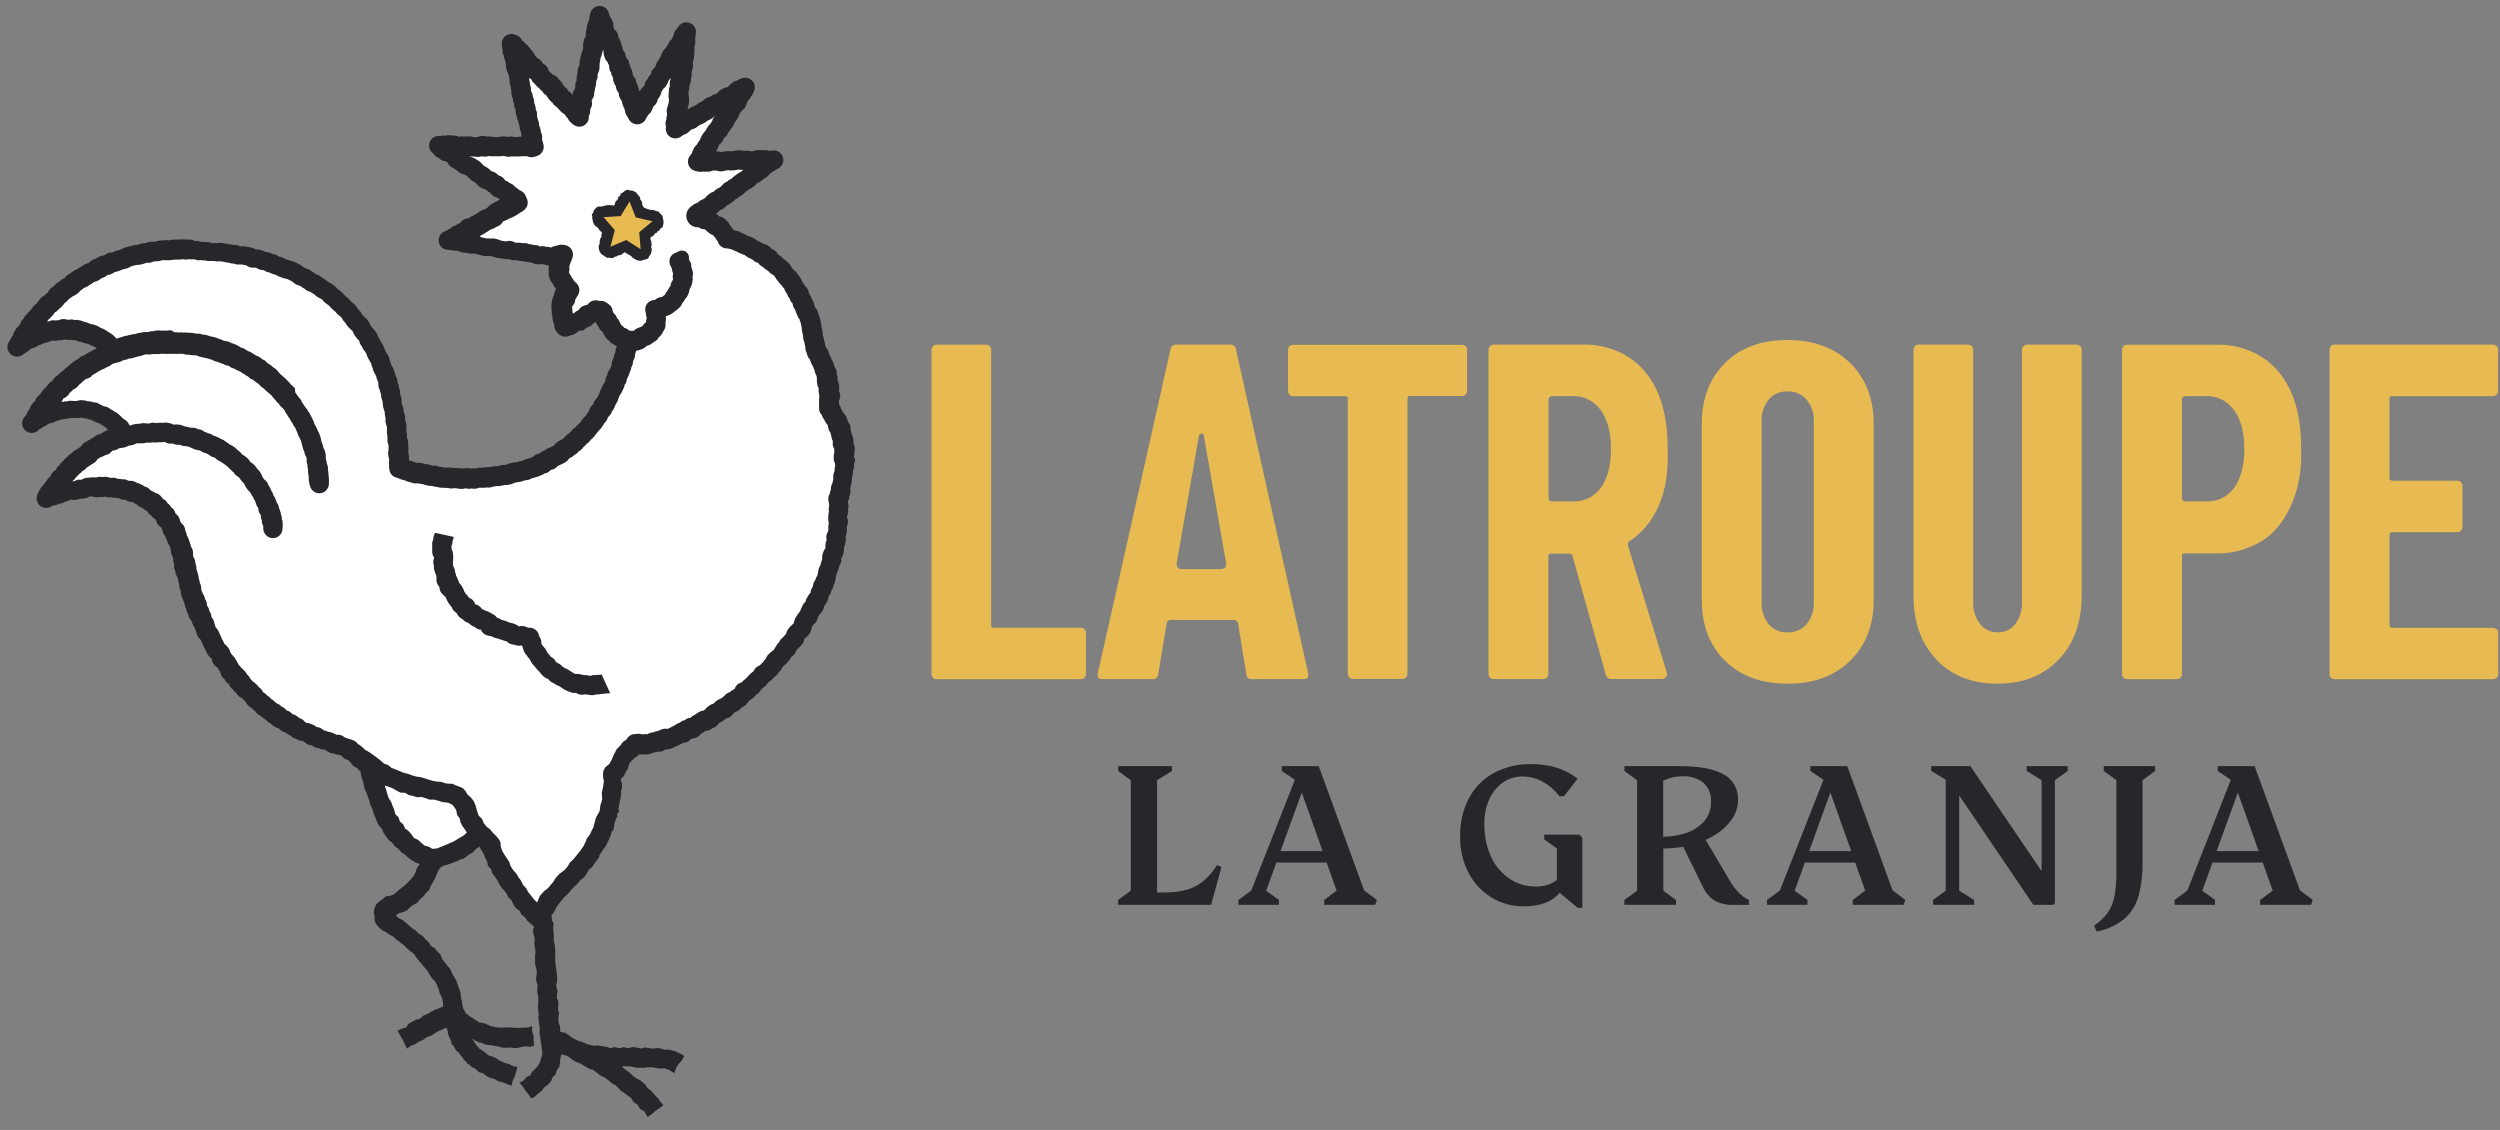
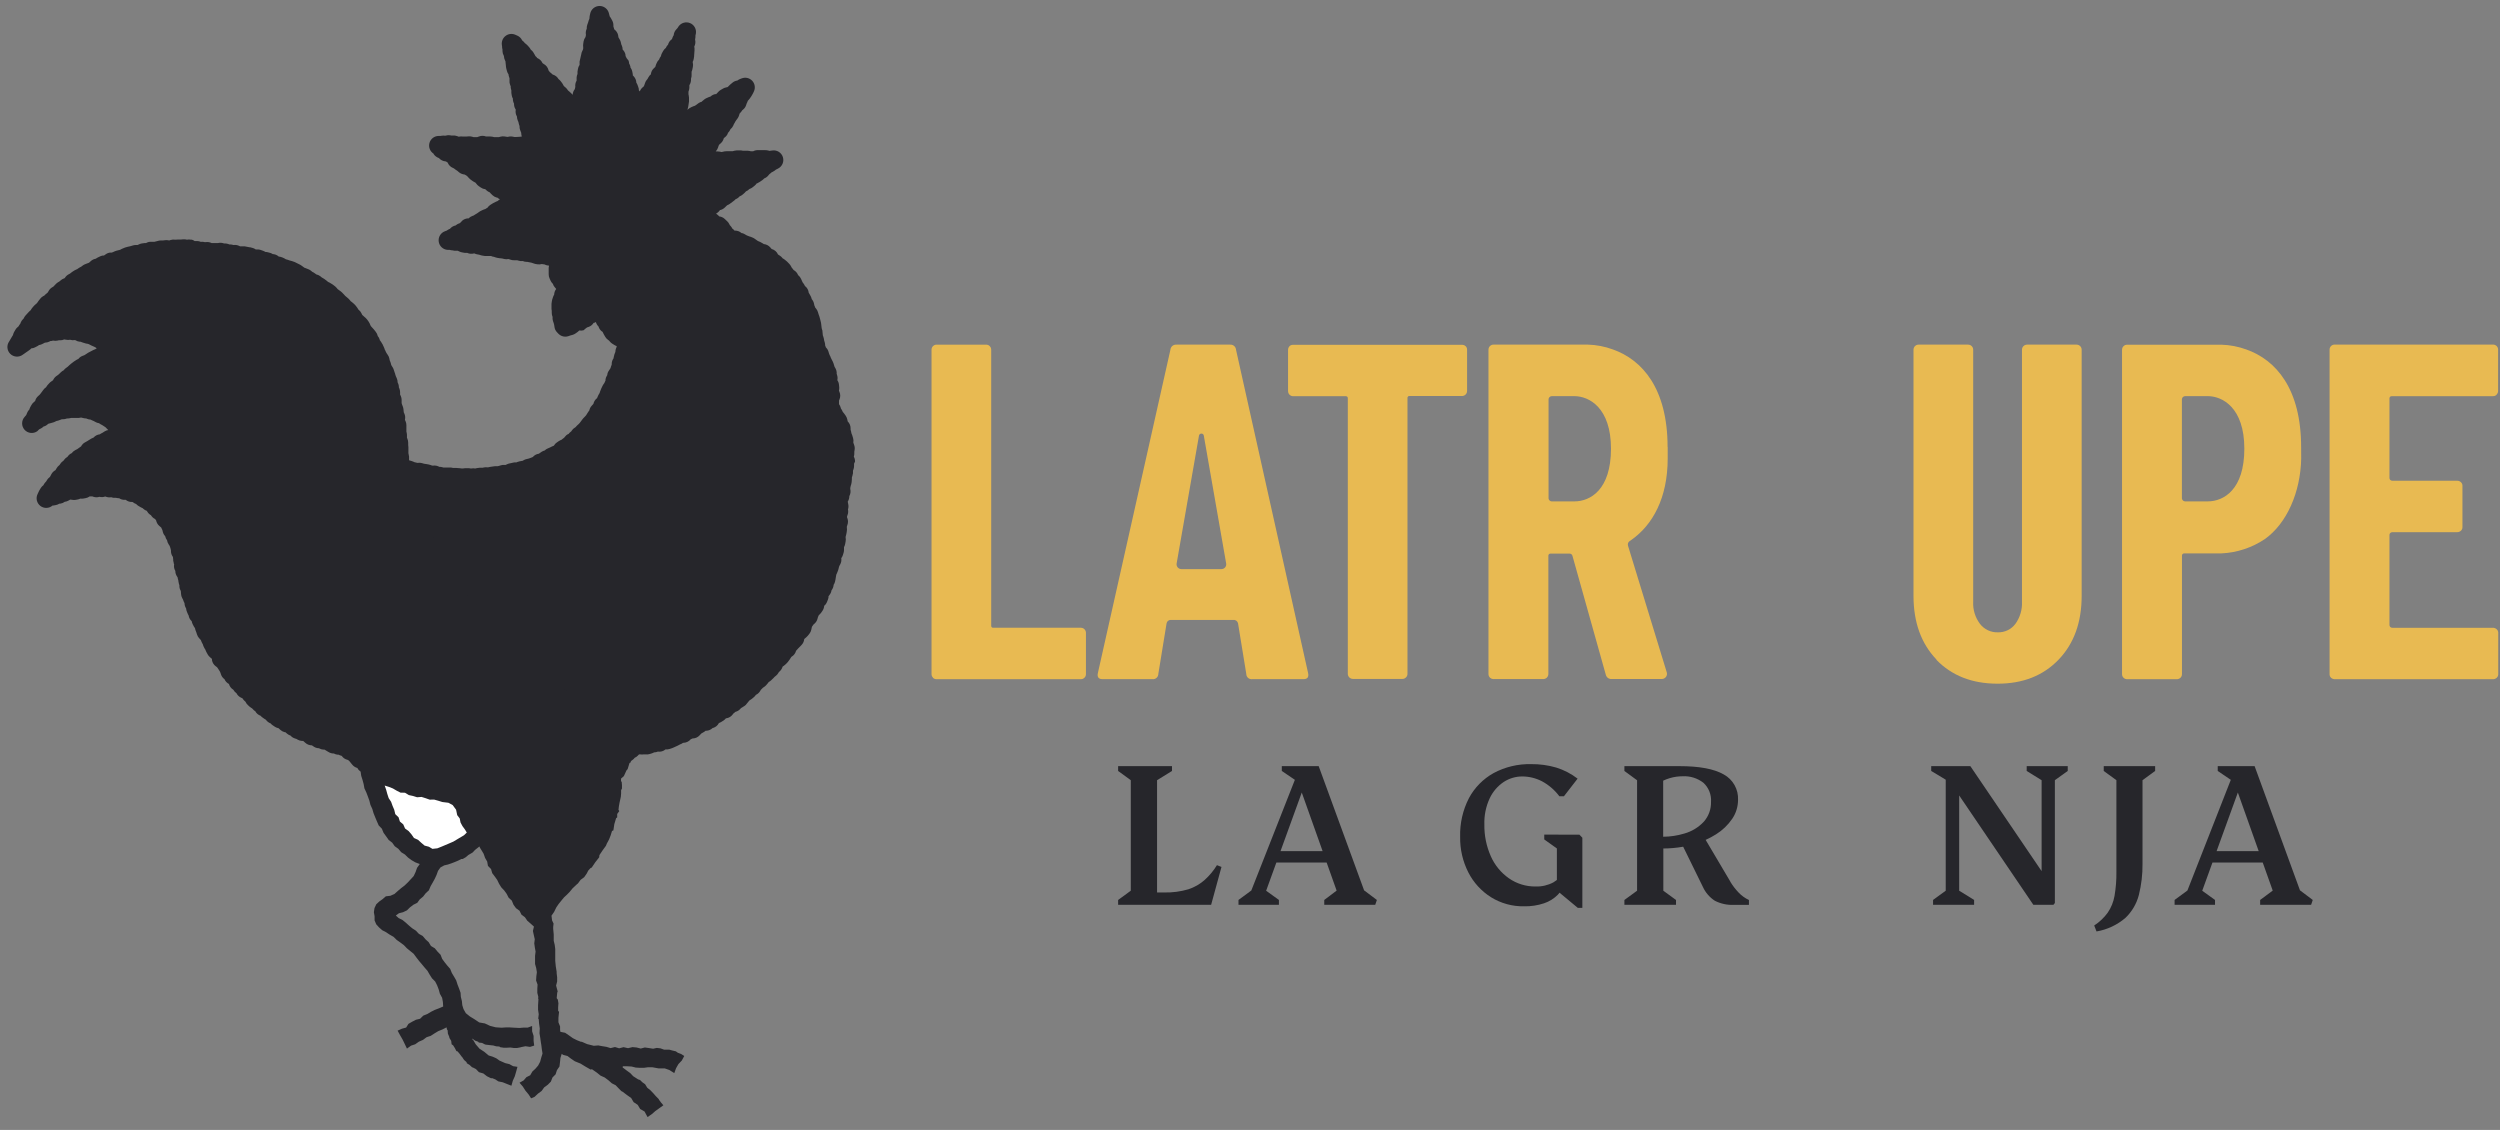
<svg xmlns="http://www.w3.org/2000/svg" height="80" viewBox="0 0 177 80" width="177">
  <rect x="0" y="0" width="177" height="80" fill="#808080" stroke="none" />
  <g fill="none" transform="translate(.527 .421)">
    <path d="m60.008 32.26c.004-.123-.025-.245-.085-.353l.015-.05c.014-.058.021-.118.02-.178v-.117l.02-.12c.021-.116.011-.236-.029-.348l-.061-.178v-.015c.02-.105.013-.214-.02-.315l-.053-.175-.018-.05-.044-.108-.02-.111c-.003-.024-.009-.047-.018-.07l-.02-.067v-.082c.006-.19-.068-.375-.204-.508l-.035-.158c-.02-.088-.056-.171-.108-.245l-.105-.149-.044-.055-.055-.061-.032-.076c-.02-.043-.044-.085-.07-.126l-.029-.038-.018-.064c-.022-.09-.063-.175-.12-.248v-.058-.117s0-.032 0-.05v-.032l.023-.05c.086-.185.086-.399 0-.584l-.026-.05v-.015c.018-.075.025-.153.02-.231l-.018-.181c-.009-.118-.049-.232-.117-.33.026-.115.021-.235-.015-.348l-.032-.108v-.117c-.009-.094-.038-.184-.085-.266l-.064-.108-.079-.254c-.013-.044-.031-.086-.053-.126l-.076-.146-.07-.146v-.02l-.067-.131-.044-.111-.044-.146c-.034-.111-.096-.212-.181-.292-.01-.036-.022-.071-.038-.105l-.015-.029v-.038c-.001-.061-.011-.122-.029-.181l-.041-.137-.023-.14c-.006-.043-.018-.085-.035-.126l-.035-.093-.029-.292c0-.035 0-.07-.02-.102l-.035-.128-.038-.321c-.003-.034-.009-.067-.018-.099l-.085-.33c-.006-.027-.014-.053-.023-.079l-.055-.152-.047-.155c-.027-.091-.073-.176-.134-.248l-.053-.061-.023-.064-.044-.105-.023-.12c-.027-.118-.082-.227-.161-.318-.013-.069-.036-.136-.07-.199l-.088-.161c-.015-.03-.032-.058-.053-.085-.018-.191-.115-.366-.269-.482-.024-.058-.055-.113-.093-.164l-.07-.091-.114-.251c-.043-.098-.109-.184-.193-.251l-.018-.023c-.053-.131-.145-.242-.263-.318l-.055-.035-.029-.044c-.012-.013-.022-.027-.032-.041l-.067-.079-.05-.096c-.029-.058-.067-.111-.111-.158l-.128-.134c-.019-.023-.041-.043-.064-.061l-.143-.117c-.031-.024-.063-.047-.096-.067l-.05-.026-.032-.041c-.046-.057-.101-.107-.164-.146l-.134-.088c-.083-.191-.249-.334-.45-.388l-.108-.123c-.116-.128-.275-.209-.447-.225-.028-.023-.058-.043-.091-.058l-.161-.088-.05-.023-.12-.05-.216-.152c-.046-.035-.096-.063-.149-.085l-.169-.07h-.02l-.152-.055-.111-.05-.128-.076c-.052-.03-.108-.053-.166-.067h-.038l-.038-.029c-.114-.093-.256-.146-.403-.149h-.064c-.04-.054-.088-.101-.143-.14l-.029-.023v-.02c-.031-.056-.07-.108-.114-.155l-.044-.047-.035-.07c-.036-.077-.087-.146-.149-.204l-.175-.166c-.106-.101-.243-.165-.388-.181l-.064-.064c-.031-.031-.064-.059-.099-.085l-.067-.047.07-.044c.069-.046.129-.103.178-.169l.032-.044h.023c.12-.029.23-.091.318-.178l.117-.114.047-.044.079-.035.111-.067.292-.219c.042-.03.079-.065.111-.105.114-.042.215-.113.292-.207.083-.03.159-.076.225-.134l.134-.12c.032-.029.062-.062.088-.096.093-.038.177-.096.245-.169.085-.027.164-.07.234-.126l.14-.114c.056-.045.104-.098.143-.158h.026l.158-.088.053-.032.149-.102c.054-.036.102-.079.143-.128.115-.042.216-.115.292-.21l.07-.085.079-.064.041-.032.05-.047.064-.026c.053-.025.103-.055.149-.091l.088-.07.146-.073c.299-.149.446-.494.345-.813-.1-.319-.418-.518-.748-.469l-.196.026h-.015l-.088-.026c-.063-.015-.128-.023-.193-.023h-.213-.137-.137c-.131-.011-.261.017-.377.079h-.096-.073l-.076-.02c-.052-.013-.105-.019-.158-.02h-.33l-.117-.02c-.047-.004-.094-.004-.14 0h-.184c-.048.002-.096.009-.143.02l-.137.035h-.058-.111-.073-.184c-.054-.001-.108.004-.161.015l-.19.044c-.046-.016-.094-.025-.143-.029l-.184-.018h-.093l.023-.026c.065-.073.114-.158.143-.251l.041-.126.026-.053.029-.035.091-.079c.095-.084.166-.192.204-.312l.018-.058.044-.032c.104-.074.186-.175.237-.292v-.035l.026-.026c.069-.067.123-.149.158-.239.087-.07.156-.159.201-.26l.05-.117.067-.105v-.018l.102-.155.088-.117c.048-.067.084-.141.108-.219l.032-.117.058-.064c.034-.034.065-.071.091-.111l.035-.058.061-.05c.102-.082.179-.193.219-.318l.041-.126.058-.114s0 0 0-.023l.023-.05.041-.041c.029-.029.055-.06.079-.093l.102-.146c.013-.017.024-.034.035-.053l.088-.155.026-.047.053-.114c.121-.25.078-.549-.109-.755s-.48-.277-.741-.18l-.126.047c-.069.026-.133.062-.19.108-.127.016-.246.067-.345.149l-.14.117c-.017.012-.033.026-.047.041l-.114.114-.05.044-.128.029c-.066.014-.129.039-.187.073l-.158.091c-.057.031-.109.071-.155.117l-.178.187h-.07c-.123.025-.236.083-.327.169-.043.01-.085.025-.126.044l-.166.073c-.058.026-.112.059-.161.099l-.14.117-.035.029-.029.029h-.038c-.059.022-.115.052-.166.088l-.234.169-.091.035h-.015l-.166.073c-.048.02-.093.045-.134.076l-.146.111.029-.076c.018-.05.031-.102.038-.155l.053-.356c0-.032 0-.064 0-.099v-.181c0-.048-.006-.096-.018-.143l-.02-.091v-.082c.001-.008.001-.016 0-.023v-.079l.026-.079c.023-.064.035-.131.038-.199v-.181c.09-.134.13-.295.114-.456.036-.093.051-.193.044-.292v-.184s0-.018 0-.026c.025-.052.044-.107.055-.164l.035-.178c.018-.087.018-.176 0-.263l-.015-.082c.041-.073.067-.154.079-.237l.026-.181c.001-.017.001-.035 0-.053l.026-.336c.007-.055.007-.111 0-.166l-.018-.114c.081-.152.102-.33.058-.496.015-.057.024-.116.026-.175v-.114l.032-.146c.048-.312-.124-.616-.416-.735-.292-.119-.628-.022-.811.235l-.076.12-.076.082c-.113.114-.181.264-.193.423-.037.054-.067.113-.088.175l-.035.102-.032.023c-.121.092-.207.221-.245.368-.067.064-.119.142-.155.228-.076.058-.139.131-.187.213l-.088.158c-.036.069-.061.143-.076.219-.058.07-.102.152-.128.239-.074.067-.132.15-.169.242l-.07.166v.026l-.035.091-.082.076c-.12.104-.198.246-.222.403v.035c-.074.059-.135.132-.178.216l-.058.108-.076.096c-.044.058-.079.123-.102.193l-.053.155-.035.085-.079.07c-.094.077-.166.178-.207.292l-.064-.079c.001-.084-.015-.167-.047-.245l-.064-.172c-.019-.046-.042-.09-.07-.131-.007-.161-.07-.314-.178-.432l-.073-.079v-.02-.058l-.035-.184c-.016-.089-.049-.173-.099-.248l-.035-.055v-.058c-.018-.076-.049-.149-.091-.216-.002-.071-.016-.141-.041-.207l-.137-.172c-.012-.032-.026-.064-.044-.093l-.032-.061v-.073c-.024-.146-.096-.279-.204-.38.001-.101-.02-.2-.061-.292l-.038-.082-.018-.093c-.013-.079-.04-.155-.079-.225l-.108-.19v-.05c-.016-.16-.087-.31-.201-.423l-.091-.082-.02-.079c-.009-.04-.021-.079-.038-.117v-.023-.044c.004-.122-.024-.243-.082-.35l-.088-.164-.035-.055-.058-.085-.05-.199c-.07-.312-.346-.534-.666-.534-.32.001-.596.225-.663.537l-.041.187c-.012.054-.017.109-.015.164v.015c-.02.038-.036.077-.05.117l-.044.152-.055.149c-.033.094-.047.193-.041.292-.064.131-.085.28-.058.423v.026c-.015.045-.025.092-.029.14-.07.091-.117.197-.137.31l-.026.178c-.012.075-.012.152 0 .228v.032.018.038l-.023.099-.05.099c-.033.067-.055.139-.064.213l-.12.523c-.004.048-.004.095 0 .143v.091c-.062.087-.102.187-.117.292l-.029.178c-.007.057-.007.115 0 .172-.037.078-.059.162-.064.248v.184.038c-.077.13-.11.282-.093.432v.02c-.018.05-.031.102-.038.155-.092.114-.144.254-.149.4l-.038-.044c-.02-.027-.044-.052-.07-.073l-.134-.123c-.008-.009-.018-.017-.029-.023l-.061-.053-.047-.067c-.036-.053-.079-.1-.128-.14l-.099-.085-.026-.029-.047-.088c-.018-.039-.04-.075-.067-.108l-.108-.143c-.043-.053-.092-.1-.146-.14-.086-.152-.227-.265-.394-.315l-.032-.015c-.029-.035-.063-.066-.099-.093l-.082-.064-.064-.079-.032-.041c-.042-.202-.173-.375-.356-.47l-.076-.055c-.07-.157-.196-.282-.353-.35l-.035-.018v-.018c-.023-.027-.047-.052-.073-.076l-.041-.035-.026-.053-.018-.032-.093-.161c-.048-.083-.114-.155-.193-.21-.031-.069-.074-.132-.126-.187l-.12-.131c-.025-.026-.051-.05-.079-.073l-.091-.07-.07-.085c-.035-.038-.073-.073-.114-.105h-.015v-.018c-.072-.147-.194-.263-.345-.327l-.143-.061c-.225-.097-.484-.064-.678.085-.194.147-.295.386-.266.628l.02.149c-.001.023-.001.047 0 .07l.026.111v.117c.003.11.032.218.085.315l.018.026v.026c.005.102.031.201.076.292l.029.055.044.429c.004.035.011.069.02.102l.047.175c.021.081.058.158.108.225.003.056.014.111.032.164l.038.114v.041.111c-.011.111.005.223.047.327l.038.088v.096c.005.043.013.085.026.126l.02.064v.058c-.004.043-.004.086 0 .128l.029.181c.013.078.04.153.079.222-.005.123.023.245.082.353-.006.135.027.269.096.385l.026.041c-.034.168-.004.343.085.491 0.0.089.017.177.05.26l.053.126.029.126c.005.025.012.049.02.073l.032.091v.093c.006.066.02.131.044.193l.076.199v.055c.004.067.018.133.041.196l-.126.018-.292.018h-.102l-.131-.026c-.109-.023-.223-.018-.33.015h-.067l-.181-.029c-.098-.015-.197-.008-.292.02l-.102.029h-.225-.114l-.137-.032c-.054-.012-.109-.017-.164-.015h-.184-.093c-.157-.06-.331-.06-.488 0l-.131.047h-.029-.082-.073-.079l-.082-.026c-.084-.026-.172-.036-.26-.029l-.181.015h-.02l-.123-.003h-.111c-.065-.009-.131-.009-.196 0l-.067.015-.126-.047c-.1-.036-.207-.049-.312-.038h-.088l-.088-.015c-.112-.019-.228-.01-.336.026h-.029-.02c-.059-.009-.119-.009-.178 0l-.137.018h-.108c-.303-.001-.57.199-.655.49-.085.291.034.603.29.765v.018c.087.139.221.242.377.292.12.137.289.222.47.237h.023l.143.096v.023c.069.153.193.274.348.339l.082.038.067.055.053.038.123.082.111.096c.091.075.199.127.315.149l.096.018.134.079.061.055.099.111c.032.034.066.067.102.096l.149.108c.03.024.062.044.096.061l.117.061.064.079c.046.064.102.119.166.164l.152.105c.094.065.202.105.315.117l.088.082c.065.061.141.109.225.14.02.027.042.053.067.076l.131.128c.083.077.183.134.292.164h.044l.026.023c.049.04.103.073.161.099-.039.023-.077.049-.111.079l-.055.047-.07.026-.061.029-.164.082-.05.029-.155.096c-.087.053-.161.125-.216.21-.027.012-.052.027-.076.044l-.079.05-.091.029c-.034.011-.068.024-.099.041l-.166.082c-.032.017-.062.036-.091.058l-.126.091-.131.079-.035.02-.076.053-.088.032c-.091.032-.174.081-.245.146l-.032.032h-.085c-.125.014-.243.063-.342.14l-.187.193-.073.026c-.086.031-.166.079-.234.14-.148.028-.283.105-.383.219l-.023.026h-.023c-.038.016-.074.036-.108.058l-.093.061-.128.047c-.302.112-.484.421-.436.739.048.318.313.56.634.578h.14l.114.029h.055l.178.032c.038.003.076.003.114 0h.111l.111.053c.063.031.13.052.199.064l.178.032c.059.007.119.007.178 0 .148.071.317.087.476.044h.047c.056.029.116.05.178.061l.146.026.14.044.091.02.181.029h.088.184.055.105l.137.05h.041l.175.058.096.023.178.029h.032l.143.018.14.035c.096.022.196.022.292 0l.172.055c.077.025.158.036.239.032h.146.061l.099.029c.094.031.194.04.292.026.087.038.18.058.275.061h.029.029c.187.025.371.073.546.143l.175.029c.098.014.197.007.292-.02.047.013.095.019.143.02h.035l.041.02c.091.045.191.069.292.07v.044l-.018.099c-.006.05-.006.101 0 .152v.152.158c-.003.1.017.2.058.292l.076.169c.035.077.083.147.143.207l.035.035v.032c.027.069.065.132.114.187l.079.093.023.041c-.088.113-.137.251-.14.394-.035.054-.063.113-.082.175l-.058.178c-.012.036-.02.073-.023.111l-.026.187c-.003.031-.003.062 0 .093v.187c-.001.028-.001.056 0 .085l.018.134v.137c-.002.1.018.2.058.292-.011.098-.001.198.029.292l.055.158.029.114.02.14c.017.145.082.281.184.385l.096.102c.186.19.464.256.715.169l.131-.047.155-.041c.081-.023.157-.061.225-.111l.143-.102c.039-.029.076-.063.108-.099.102.016.207.011.307-.015l.114-.102.091-.07.047-.032.093-.029c.153-.051.282-.154.365-.292h.035c.045-.017.089-.036.131-.058v.023c.033.111.094.212.178.292.043.149.136.279.263.368h.02l.079.161c.006.013.013.026.02.038l.091.158c.05.088.119.163.201.222l.073.053.055.064c.043.055.094.102.152.14l.152.096c.047.031.096.057.149.076.014.013.028.027.041.041l-.047.114c-.032.076-.05.157-.053.239v.035l-.015.032c-.022.043-.039.088-.053.134l-.044.175c-.009.03-.015.06-.018.091v.018c-.085.116-.131.256-.131.4v.029.02c-.021.041-.037.084-.05.128l-.035.12-.155.237c-.035.061-.059.127-.07.196v.05l-.029.047c-.05.079-.084.167-.099.26v.085l-.035.073-.047.105-.07.096c-.023.032-.043.066-.058.102l-.079.164-.018.041-.067.169c-.01.019-.017.038-.023.058l-.02.079-.044.064c-.026.037-.048.077-.064.12l-.073.172-.02.018c-.123.099-.207.237-.239.391l-.123.137c-.085.091-.143.205-.166.327-.021.024-.041.049-.058.076l-.099.152-.07.114-.07.079-.108.111c-.023.023-.044.047-.064.073l-.199.266-.079.088-.108.096c-.025.023-.048.047-.07.073l-.044.053-.061.041c-.081.048-.151.114-.204.193l-.047.07-.064.05c-.05.039-.093.085-.128.137h-.023c-.103.052-.191.128-.257.222l-.032.044-.044.029c-.026.014-.049.032-.07.053l-.061.053-.079.032c-.042.018-.082.041-.12.067l-.149.102c-.076.052-.14.12-.187.199l-.015.023-.105.044-.044.02-.14.07-.143.061c-.081.032-.155.081-.216.143-.078.02-.152.053-.219.096l-.149.102-.041.032c-.151.018-.291.087-.397.196l-.041.041-.181.07-.126.044-.146.032c-.075.017-.146.047-.21.088l-.047.029-.225.041c-.049.008-.097.022-.143.041l-.085.035h-.093-.061l-.345.076c-.054.01-.106.028-.155.053l-.102.047h-.082c-.083-.006-.166.003-.245.026l-.158.047-.088.02h-.111-.082l-.353.05c-.042.006-.083.015-.123.029h-.02-.023c-.097-.015-.197-.01-.292.015l-.044.015h-.047c-.059-.007-.119-.007-.178 0l-.181.023c-.044.005-.087.015-.128.029-.092-.019-.186-.019-.277 0h-.026-.026c-.065-.018-.132-.026-.199-.023h-.181c-.049.003-.098.009-.146.02h-.047-.041-.023l-.181-.023h-.035l-.181-.015c-.047-.004-.094-.004-.14 0h-.038-.035c-.085-.026-.174-.035-.263-.026h-.128-.123-.164l-.099-.029c-.036-.01-.074-.016-.111-.02h-.07l-.073-.032c-.106-.049-.223-.069-.339-.058h-.105l-.123-.044c-.041-.015-.083-.026-.126-.035l-.178-.032h-.015l-.14-.023-.14-.041c-.095-.027-.195-.033-.292-.018h-.026-.015l-.088-.023-.096-.02-.091-.041c-.031-.017-.065-.03-.099-.038l-.204-.061c.001-.012.001-.023 0-.035v-.111c.003-.039.003-.078 0-.117l-.047-.245v-.055c0-.038 0-.073 0-.111v-.184c.001-.025.001-.051 0-.076l-.015-.149v-.155c.001-.1-.019-.2-.058-.292l-.029-.058v-.018-.152c.002-.063-.005-.126-.02-.187l-.02-.088v-.45c.001-.101-.021-.201-.064-.292l-.038-.082v-.02c.032-.141.018-.288-.041-.421l-.044-.099-.02-.207c-.005-.069-.021-.137-.047-.201l-.055-.143-.029-.099v-.096-.143c-.002-.09-.022-.178-.058-.26l-.05-.108v-.038-.126c-.001-.093-.019-.186-.055-.272l-.035-.082v-.088c-.012-.089-.041-.175-.085-.254.001-.101-.02-.2-.061-.292l-.061-.137-.047-.14c.001-.007.001-.014 0-.02l-.055-.155-.05-.155c-.017-.057-.041-.111-.073-.161l-.079-.126-.032-.067-.026-.111c-.009-.035-.021-.069-.035-.102l-.041-.099-.023-.114c-.016-.093-.053-.181-.108-.257l-.085-.126-.073-.131v-.026l-.053-.085-.032-.099c-.009-.03-.021-.059-.035-.088l-.079-.164c0-.018 0-.032-.023-.047l-.093-.158c-.024-.039-.05-.076-.079-.111l-.023-.023v-.032c-.027-.095-.075-.183-.14-.257-.022-.107-.069-.207-.137-.292l-.114-.146-.035-.041-.19-.21-.038-.061-.053-.131c-.021-.047-.047-.092-.076-.134l-.105-.146c-.028-.039-.061-.076-.096-.108l-.237-.21-.029-.038-.05-.105c-.04-.082-.097-.154-.166-.213l-.047-.041-.032-.055c-.017-.032-.036-.062-.058-.091l-.111-.143c-.028-.037-.061-.072-.096-.102l-.14-.12-.032-.026-.073-.053-.055-.07c-.028-.038-.061-.074-.096-.105l-.137-.117-.099-.082-.085-.096-.018-.018-.126-.131c-.027-.028-.056-.053-.088-.076l-.225-.164-.058-.076c-.032-.041-.07-.078-.111-.111l-.146-.111c-.021-.017-.044-.033-.067-.047l-.158-.096-.053-.029-.085-.038-.067-.061c-.016-.016-.033-.03-.053-.041l-.146-.108-.061-.038-.111-.064-.099-.082c-.074-.059-.16-.102-.251-.126h-.029l-.064-.05c-.043-.037-.09-.07-.14-.096l-.093-.047-.079-.067c-.057-.048-.121-.087-.19-.114l-.172-.067-.041-.018-.073-.023-.199-.146c-.031-.025-.064-.047-.099-.064l-.333-.166-.07-.032-.172-.061c-.035-.012-.071-.022-.108-.029l-.111-.032-.108-.041h-.023l-.108-.038-.102-.061c-.042-.025-.088-.046-.134-.061l-.175-.055h-.02-.047l-.047-.038c-.11-.087-.245-.137-.385-.143-.074-.05-.158-.084-.245-.102l-.178-.044h-.055-.032l-.029-.02c-.043-.027-.089-.048-.137-.064l-.172-.061c-.06-.021-.123-.034-.187-.038h-.169c-.069-.05-.146-.087-.228-.108l-.178-.047h-.044l-.345-.067c-.042-.005-.084-.005-.126 0h-.196l-.035-.018c-.126-.068-.27-.093-.412-.073h-.023c-.055-.02-.112-.033-.169-.038h-.099l-.099-.035c-.058-.02-.119-.032-.181-.035h-.102l-.096-.029c-.113-.029-.232-.029-.345 0h-.05-.038c-.053-.006-.107-.006-.161 0h-.146-.044l-.082-.032c-.108-.041-.225-.053-.339-.035h-.038-.038c-.09-.027-.185-.034-.277-.02-.081-.035-.168-.055-.257-.058h-.181c-.059-.044-.125-.076-.196-.096h-.035-.026c-.096-.019-.196-.019-.292 0-.086-.026-.176-.035-.266-.026l-.181.018h-.026-.128-.073l-.14.009c-.111-.02-.225-.013-.333.02l-.108.035-.091-.018c-.069-.01-.139-.01-.207 0l-.146.018h-.146c-.053-.001-.106.006-.158.02l-.292.073h-.073-.126c-.139-.012-.279.02-.4.091h-.096l-.178.023c-.069.009-.136.028-.199.058l-.123.055h-.023-.085c-.072-.001-.144.009-.213.029l-.155.047-.155.038h-.018l-.175.047c-.028.007-.055.016-.082.026l-.169.07c-.028.009-.054.022-.079.038l-.079.044-.275.07c-.039.01-.077.023-.114.041l-.134.061-.073.026h-.114c-.112.012-.219.053-.31.12l-.126.088h-.02-.061c-.062.011-.123.03-.181.055l-.164.079c-.053.023-.102.053-.146.091-.135.02-.261.08-.362.172l-.108.099-.029.02-.073.026c-.017.003-.034.009-.05.018l-.169.067c-.062.027-.12.062-.172.105l-.079.061-.091.044c-.052.026-.101.057-.146.093l-.044.038-.058.02c-.051.02-.1.044-.146.073l-.152.099-.067.05-.082.067-.093.05c-.108.055-.198.137-.263.239l-.023.035-.085.035c-.071.027-.136.066-.193.117l-.093.079-.105.064c-.052.03-.099.068-.14.111l-.19.196-.079.047c-.102.058-.187.143-.245.245l-.064.111-.035.038-.091.073-.073.064-.05.055-.076.038c-.079.043-.148.102-.204.172l-.114.143-.035.047-.07.105-.058.064-.111.093c-.032.026-.061.056-.088.088l-.117.14c-.02.029-.041.055-.058.085l-.032.058-.053.044c-.026.021-.051.045-.073.07l-.228.248c-.05.052-.092.112-.123.178l-.026.055-.044.041c-.076.074-.135.164-.172.263l-.023.067-.041.05c-.027.035-.051.072-.073.111l-.018.032-.035.026c-.07.053-.129.119-.172.196l-.091.158c-.03.049-.052.102-.067.158l-.023.076-.041.061-.018.029-.204.35c-.195.272-.163.646.076.881s.613.261.882.062l.464-.324c.023-.015.044-.032.064-.05l.102-.088h.07c.064-.015.126-.037.184-.067l.164-.085c.04-.022.078-.047.114-.076h.018c.065-.011.128-.032.187-.061l.213-.108h.05c.097-.008.191-.036.277-.082l.055-.029h.058c.044-.006.087-.017.128-.032.106.025.216.025.321 0l.082-.02h.076c.107.005.213-.016.31-.061l.143.023c.089.018.18.018.269 0 .108.035.224.043.336.023h.026l.038.02c.088.055.188.088.292.096h.058l.053.023c.033.016.067.028.102.038l.175.053.07.018.117.02.076.029.128.067.041.02.269.12.085.064.023.018-.091.055-.126.053c-.019.006-.036.015-.053.026l-.33.172-.055.035-.137.091-.091.055-.12.044c-.115.043-.216.117-.292.213-.046.018-.09.04-.131.067l-.152.099c-.016.007-.031.017-.044.029l-.146.111-.032.026-.14.117-.023.023-.099.093-.111.079c-.064.045-.119.1-.164.164-.072.032-.137.078-.193.134l-.117.114-.091.082-.12.082c-.102.075-.183.176-.234.292l-.137.099c-.052.032-.099.072-.137.12l-.123.134c-.039.046-.074.096-.102.149-.074.049-.139.111-.19.184l-.193.26-.073.088-.099.088c-.106.091-.18.212-.213.348l-.114.102c-.058.049-.106.109-.143.175l-.091.161c-.021.041-.038.083-.053.126v.029l-.018.018c-.062.064-.112.139-.146.222l-.05.126-.032.055-.102.117c-.231.258-.231.649 0.0.908.231.258.62.301.902.1l.131-.131.117-.058c.072-.034.136-.081.19-.14.109-.025.21-.079.292-.155l.041-.038.345-.096c.051-.013.1-.032.146-.058l.085-.044.088-.02.079-.023.172-.064c.018-.005.036-.012.053-.02h.015.02c.083.006.166-.004.245-.029l.082-.026h.076c.046-.003.092-.009.137-.018l.07-.018h.073.292.181c.052-.003.104-.012.155-.026h.041l.117.032c.046.015.094.024.143.026h.07l.07.029c.078.033.161.052.245.055.03.018.061.034.093.047l.131.055.126.07c.067.038.14.064.216.079h.029l.02.015c.024.019.049.037.076.053l.143.076.222.146.193.196h.015c-.098.013-.192.048-.275.102l-.134.088-.114.058c-.031.018-.061.037-.091.058-.169.018-.324.1-.435.228-.056.018-.11.043-.161.073l-.292.181-.14.079c-.127.063-.229.165-.292.292l-.041.029-.237.169-.12.058c-.102.051-.191.126-.257.219-.119.05-.22.133-.292.239l-.023.032-.035.02c-.079.05-.147.114-.201.19l-.041.058-.058.044c-.074.054-.137.123-.184.201l-.035.058-.053.044c-.06.049-.11.109-.149.175l-.088.146c-.125.066-.227.167-.292.292l-.099.187-.041.035c-.066.049-.121.111-.164.181l-.061.102-.079.088c-.048.054-.087.115-.117.181-.074.054-.138.121-.187.199l-.093.155c-.015.023-.026.047-.038.07l-.099.213c-.138.291-.052.639.205.834.257.194.615.181.858-.031h.05l.181-.032c.078-.015.154-.043.222-.085l.058-.02h.058c.106-.018.206-.061.292-.126.098-.011.193-.043.277-.093l.111-.064h.032l.128.018c.076.013.154.013.231 0l.178-.035c.055-.012.109-.031.161-.055.062.009.125.009.187 0l.178-.032c.088-.017.173-.051.248-.099l.038-.026h.143.038l.088.032c.138.044.286.044.423 0 .134.035.276.027.406-.023l.082.026c.111.038.229.047.345.026.055.021.113.035.172.041h.155l.152.026c.025.003.051.003.076 0 .1.068.216.108.336.117h.134c.136.111.31.165.485.152l.053.038c.06.046.127.082.199.105.049.055.106.103.169.14l.158.091.064.032.07.032.058.053c.07.063.153.11.242.14l.035.061c.061.103.149.188.254.245.068.117.17.21.292.269.022.034.046.066.073.096.029.152.108.29.225.391l.143.123c0 .026.02.053.032.079l.047.102.026.111c.028.117.086.225.169.312.022.106.068.206.134.292.014.099.05.194.105.277l.067.102.035.082.044.146c.002.007.002.014 0 .02l.023.061v.076c-0.0.15.049.296.14.415l.02.181c-.001.027-.001.055 0 .082l.041.175c0 .026 0 .053.026.079-.033.164-.002.334.085.476-.002.134.036.265.111.377l.044.067.018.07v.023l.035.12.018.126c.003.042.012.083.026.123l.035.108v.117c.011.085.036.167.076.242l.023.041.02.234c.006.09.031.177.073.257l.064.12.044.126c.017.046.038.09.064.131v.018.023c.009.117.047.229.111.327.005.083.025.164.058.239l.07.169.05.091c.023.157.101.301.219.406.012.076.035.15.07.219l.085.161c.023.045.052.087.085.126v.018.02c.006.033.016.065.029.096l.058.152.05.155c.03.093.078.178.143.251l.105.114.029.041.029.079c.012.036.028.072.047.105l.058.102.035.114c.018.053.043.104.073.152l.067.105.044.111c.011.026.024.052.038.076l.088.161c.041.07.093.134.155.187l.12.102.026.026v.093c.032.169.126.32.263.423l.088.064.044.053.152.234.044.091.047.137c.043.137.131.256.248.339.062.147.173.267.315.339.047.172.159.318.312.409.05.093.121.173.207.234h.018v.02c.072.139.19.249.333.312l.079.032.067.093c.041.054.089.102.143.143l.018.026c.039.084.093.159.161.222l.134.123c.032.029.067.055.105.076l.07.044.053.058c.046.055.101.101.164.137.081.151.215.265.377.321.038.046.082.086.131.12l.149.105c.03.023.062.042.096.058.081.118.198.208.333.257.043.053.095.099.152.137l.152.102c.07.046.148.079.231.096h.02l.131.12c.083.077.183.133.292.164h.058l.14.117c.068.058.148.102.234.128.084.097.193.168.315.204l.102.032.093.053c.089.052.189.082.292.088h.093l.149.131c.129.118.298.184.473.184l.114.079c.094.066.204.108.318.12h.055l.047.023c.085.046.178.073.275.079h.082l.292.175c.112.068.24.102.371.099.08.047.17.076.263.085h.07l.064.032c.05.024.103.041.158.053.092.134.229.23.385.272l.064.018.096.085.204.251c.091.111.215.19.353.228.05.097.123.181.213.242l.023.018.041.292.093.292.079.292.055.307.137.292.111.292.105.292.073.292.134.292.085.292.117.292.123.292.128.292.222.228.12.292.184.251.178.254.251.193.181.254.254.181.199.239.266.164.222.219.251.184.269.155.31.117-.193.269-.102.292-.137.292-.213.231-.21.225-.222.213-.245.187-.237.201-.234.21-.292.128-.318.038-.225.196-.234.166-.216.199-.128.269-.044.292.05.292v.292l.117.275.201.222.222.196.275.143.257.172.272.155.222.219.254.178.251.187.216.225.239.196.242.196.187.254.19.245.201.237.196.237.204.234.155.269.166.26.225.228.14.277.111.292.079.292.161.292.053.292.02.321-.292.126-.292.111-.272.134-.26.158-.292.117-.228.222-.292.07-.269.14-.263.152-.161.26-.292.079-.312.14.178.33.169.292.152.31.161.339.292-.21.292-.096.26-.184.292-.126.254-.19.292-.096.266-.172.272-.164.292-.117.292-.149.029.146.047.064.02.237.091.216.02.093.123.201.029.242.108.076.123.196.108.21.082.02.149.178.137.187.044.044.131.199.175.152.018.079.201.123.169.161.07.023.207.105.164.172.05.05.312.091.257.199.292.143.064-.015.234.093.213.14.312.064.292.117.321.126.099-.353.14-.312.096-.33.093-.342-.31-.047-.263-.146-.292-.07-.403-.178-.234-.166-.26-.114-.277-.085-.312-.26-.339-.222-.263-.307-.207-.348h-.067l.041-.053.19.143.216.076.044.058.231.026.207.108.064.015.228.026.231.026h.041l.225.064.228.015.055.047.242.038h.245l.242-.015.239.035h.231l.228-.044.079-.023.292-.058.321.047.292-.093-.041-.336v-.345l-.105-.33v-.377l-.31.114h-.292l-.292.026-.397-.02-.292-.018h-.292l-.292.02-.415-.029-.397-.102-.368-.172-.397-.07-.336-.225-.321-.196-.292-.234-.166-.292-.085-.277-.029-.292-.073-.292-.02-.292-.102-.292-.114-.292-.093-.292-.152-.266-.158-.26-.117-.292-.199-.225-.19-.237-.178-.245-.114-.292-.213-.219-.193-.237-.272-.161-.161-.269-.225-.204-.199-.237-.272-.152-.207-.222-.257-.166-.234-.196-.225-.204-.237-.193-.275-.137-.196-.178.219-.161.292-.073.275-.131.219-.216.237-.181.275-.137.181-.248.234-.193.184-.239.225-.207.123-.292.149-.26.143-.26.126-.272.105-.292.169-.237.032-.023.239-.128.26-.061.251-.085.248-.096.228-.096.222-.114h.091l.216-.12.193-.164.292-.169.184-.193.307-.242.035.088.105.169.158.263.102.292.149.257.053.307.219.222.085.292.181.239.172.242.131.272.158.254.207.219.175.242.137.269.225.207.12.292.175.242.251.184.137.275.245.184.169.248.228.196.242.219-.073.31.064.292.067.292-.035.292.041.292.053.292-.038.292v.292.292l.082.292.047.292-.038.292-.018.292.105.292-.018.292v.292l.073.292v.018l-.02.061.026.085-.026.423v.318l.047.321-.038.324h.085-.05l.029.339.047.336-.018.345.055.336.029.222.047.292.035.292.047.292-.091.292-.079.292-.14.266-.193.225-.216.199-.152.263-.269.137-.196.228-.292.164.234.272.187.292.222.266.178.275.245-.105.245-.231.251-.184.184-.254.254-.187.219-.222.114-.292.222-.225.093-.292.181-.263.038-.312.029-.292.093-.292.096.073.312.082.254.193.263.178.406.166.348.213.374.213.085-.029.356.248.254.207.292.131.263.196.248.219.266.134.201.21.204.207.088.044.315.237.292.207.172.292.292.193.172.292.31.178.213.394.292-.201.26-.225.277-.199.292-.21-.169-.196-.134-.184-.032-.064-.199-.201-.187-.213-.196-.204-.225-.181-.152-.248-.193-.137-.166-.161-.134-.044-.35-.225-.207-.219-.242-.175-.237-.181-.053-.026v-.102h.315l.31.018.292.073.292.018h.292l.292-.041h.292l.45.082h.438l.327.114.348.219.126-.345.166-.292.242-.254.172-.321-.225-.143-.228-.085-.143-.102-.237-.055-.234-.064h-.105-.26l-.251-.091-.26-.032-.263.058-.292-.047-.292-.041-.292.076-.292-.076-.292-.026-.315.076-.315-.073-.315.082-.292-.091-.312.076-.292-.088-.292-.047-.292-.055-.312.026-.476-.12-.406-.178v.026l-.307-.12-.292-.146-.275-.196-.275-.187-.339-.067v-.096l-.018.02v-.307l-.117-.292v-.312l.044-.429-.064-.07v-.266l.02-.269-.044-.263-.079-.099.038-.394.032-.079-.111-.418.073-.292v-.292l-.035-.292v-.102l-.061-.38-.038-.385v-.117-.435-.292l-.038-.292-.07-.292v-.044-.403l-.038-.4v-.131l.026-.242-.105-.222-.041-.336.184-.266.161-.327.164-.239.184-.228.187-.228.216-.201.204-.21.187-.231.31-.292.076-.061.184-.251.257-.19.178-.254.111-.216.158-.172.088-.041.251-.374.277-.353.015-.152.225-.336.239-.33.061-.152.158-.292.114-.292.096-.31.096-.038.067-.444.128-.426.076-.053v-.242l.149-.207-.058-.085.029-.251.044-.248.093-.426.02-.234v-.237l.061-.114v-.237l-.02-.237-.047-.041v-.187l.12-.105.082-.073.187-.409.079-.085.131-.429.091-.058v-.055l.047-.053.085-.061c.056-.041.105-.09.146-.146.086-.036.163-.09.228-.158l.076-.082h.105c.072.012.145.012.216 0h.067.076c.098.013.198.004.292-.026l.175-.055.096-.041.044-.023h.047c.074-.006.147-.024.216-.053.196.03.396-.027.546-.158.098.01.198 0.0.292-.029l.172-.058c.027-.008.054-.018.079-.032l.327-.149.035-.02.161-.085h.023l.158-.093h.018.029c.188-.012.364-.101.485-.245.045-.017.089-.037.131-.061.193-0.0.376-.082.505-.225l.099-.108.044-.035.088-.047c.044-.021.085-.046.123-.076l.067-.055h.058c.157-.009.307-.072.423-.178l.023-.023h.032c.177-.054.324-.179.406-.345.061-.019.119-.047.172-.082l.155-.096c.065-.044.123-.097.172-.158h.029c.181-.027.343-.126.45-.275l.047-.064.055-.041c.032-.022.061-.048.088-.076.136-.033.259-.107.35-.213l.044-.05.058-.035.038-.023.155-.099.082-.064.187-.231c.038-.034.072-.073.102-.114.059-.027.115-.062.164-.105l.14-.117c.05-.045.094-.096.131-.152.12-.056.221-.145.292-.257l.061-.102.143-.143.105-.073c.047-.032.091-.071.128-.114l.12-.14c.022-.026.042-.053.061-.082.06-.03.115-.07.164-.117l.131-.126.023-.02.096-.102.111-.091c.064-.053.118-.117.158-.19l.035-.058.05-.044c.089-.079.156-.18.196-.292l.015-.047.085-.058.058-.047.137-.123c.032-.029.062-.062.088-.096l.108-.146.032-.044.111-.175.026-.018c.154-.093.266-.243.31-.418l.035-.038.108-.12.242-.248c.111-.115.179-.264.193-.423l.158-.137c.035-.03.067-.063.096-.099l.114-.143c.068-.085.114-.185.134-.292l.032-.155.018-.055.096-.14.085-.076c.099-.089.17-.204.204-.333l.035-.128.058-.131.026-.02c.047-.041.09-.087.128-.137l.105-.152c.074-.105.116-.228.123-.356.09-.072.158-.167.199-.275l.067-.169c.017-.043.03-.088.038-.134v-.091l.079-.108c.072-.092.119-.202.134-.318.09-.111.143-.248.152-.391.05-.073.085-.156.102-.242l.038-.178s0-.015 0-.023l.047-.275.038-.079.018-.044.067-.169c.012-.03.022-.062.029-.093l.035-.143.026-.082.061-.111c.077-.136.104-.293.079-.447.049-.063.087-.134.111-.21l.053-.175c.018-.06.028-.122.029-.184v-.184-.029c.04-.069.067-.144.082-.222l.032-.181c.02-.096.02-.196 0-.292.001-.011.001-.021 0-.032l.047-.178c0-.02 0-.041.015-.064l.026-.178c.013-.075.013-.152 0-.228v-.082l.041-.123c.053-.148.053-.31 0-.458l-.026-.064v-.076l.041-.117c.043-.121.051-.251.023-.377.038-.112.046-.232.023-.348l-.035-.181v-.029c.073-.113.111-.245.108-.38.086-.155.11-.336.067-.508.002-.022.002-.045 0-.067l.029-.143.044-.14c.015-.046.024-.094.026-.143l.015-.181c.001-.023.001-.047 0-.07v-.067l.02-.067.018-.058.041-.178c0-.035 0-.073 0-.111v-.073l.029-.076c.032-.081.047-.167.047-.254v-.164z" fill="#26262b" />
-     <path d="m58.615 32.526c-.026.066-.042.136-.047.207v.123l-.02.091-.047.146c-.024.072-.035.147-.032.222v.149.073l-.029.105c-.009.021-.015.044-.018.067l-.02.096-.044.096c-.05.106-.07.223-.058.339-.043.085-.067.179-.07.275-.097.144-.134.32-.105.491l.032.19v.05l.032.137c-.049.13-.059.271-.026.406-.011.034-.018.07-.023.105l-.026.181v.088.181c-0.0.071.009.142.029.21v.076l-.02.181c-.012.069-.012.139 0 .207v.073l-.023.108-.053.105c-.08.157-.095.339-.044.508-.064.115-.094.245-.088.377v.158.044l-.038.05c-.044.058-.078.122-.102.19l-.058.172c-.038.106-.049.219-.032.33v.038l-.061.172-.018.061-.029.131-.041.102-.067.14c-.028.058-.048.12-.058.184l-.029.172-.035.19-.02.032c-.066.085-.11.186-.128.292-.102.118-.161.267-.166.423-.014.023-.027.048-.038.073l-.082.164c-.026.058-.044.119-.055.181v.067c-.073.061-.133.137-.175.222l-.108.172c-.036.072-.059.15-.067.231l-.02.015c-.084.067-.15.153-.193.251l-.149.336c-.014.027-.024.055-.032.085-.035.031-.066.067-.093.105l-.105.149v.018l-.099.152c-.034.052-.062.108-.082.166l-.055.178c-.009.023-.015.048-.018.073v.015l-.064.053c-.012.008-.023.018-.032.029l-.134.126c-.033.031-.064.065-.091.102l-.102.149c-.063.086-.104.186-.12.292l-.088.088-.026.029-.091.105-.105.096c-.085.074-.149.169-.187.275-.059.047-.109.103-.149.166l-.175.292-.055.073-.058.053-.12.085c-.037.026-.072.057-.102.091l-.126.131c-.061.067-.108.146-.14.231v.018c-.059.051-.108.113-.146.181l-.032.053-.044.038c-.022.017-.042.035-.061.055l-.114.12-.032.032-.067.029c-.139.057-.254.16-.327.292l-.055.102-.096.073c-.032.023-.085.07-.117.099l-.099.096-.026.026-.126.134c-.028.03-.053.062-.076.096-.111.058-.204.143-.272.248-.234.048-.427.214-.508.438v.026l-.204.123c-.059.032-.113.073-.158.123-.124.031-.235.098-.321.193l-.079.085-.093.067c-.034.024-.065.051-.093.082-.061.016-.119.04-.172.073l-.155.091c-.073.044-.137.102-.19.169l-.035.044-.07.02c-.074.023-.144.057-.207.102l-.146.105c-.073.052-.134.117-.181.193-.038.019-.075.041-.108.067-.078.009-.154.031-.225.064l-.164.082c-.045.021-.087.047-.126.079l-.088.07-.096.047c-.047.024-.091.053-.131.088l-.102.085c-.142.01-.277.065-.385.158l-.023.018h-.029c-.116.03-.223.089-.31.172-.073.018-.142.047-.204.088l-.292.172-.374.181h-.018c-.14-.032-.286-.018-.418.041l-.166.07c-.028.013-.055.027-.082.044-.107.001-.212.027-.307.076l-.041.02h-.041c-.092.005-.181.03-.263.073l-.102.05h-.023c-.074-.012-.15-.012-.225 0l-.07.015-.201-.038c-.066-.01-.133-.01-.199 0l-.201.018c-.249.023-.466.179-.567.409-.163.059-.296.178-.374.333v.023c-.039.029-.075.061-.108.096l-.099.114-.061.058-.029.018-.225.435-.134.315-.152.292-.315.266-.126.248-.026.272.018.231.044.231-.055.394-.093.444.035.444-.134.421-.05.4-.242.432-.023.05-.114.421-.067.26-.128.239-.105.242-.237.312-.041.134-.169.368-.231.336-.292.365-.21.257-.245.228-.169.292-.222.251-.342.251-.067.07-.21.228-.161.272-.201.237-.204.234-.254.193-.21.234-.102.123-.088.219-.093.228-.242-.242-.193-.251-.196-.245-.152-.277-.216-.234-.143-.292-.184-.257-.164-.269-.216-.234-.169-.269-.099-.307-.178-.263-.172-.263-.161-.272-.091-.307-.02-.292-.146-.251-.193-.216-.207-.199-.196-.245-.251-.19-.19-.248-.12-.292-.234-.225-.105-.292-.085-.292-.038-.152-.126-.292-.193-.254-.239-.204-.143-.245-.184-.21-.254-.12-.257-.088-.251-.117h-.242l-.242-.029-.292-.102-.307-.02-.292-.053-.292-.085-.292-.096-.292-.085-.292-.035-.292-.085-.292-.108-.292-.07-.292-.117-.292-.126-.292-.108-.239-.201-.292-.099-.228-.207-.237-.19-.248-.178-.254-.184-.266-.169-.091-.029-.018-.02-.07-.076-.14-.123-.032-.029-.143-.114c-.044-.033-.091-.061-.14-.085-.078-.112-.186-.198-.312-.248l-.172-.067c-.041-.017-.084-.03-.128-.038l-.079-.015-.085-.038c-.049-.023-.099-.041-.152-.053-.155-.15-.371-.218-.584-.184l-.064-.038c-.032-.023-.067-.041-.105-.053l-.169-.07c-.065-.026-.134-.042-.204-.047h-.038l-.032-.018c-.078-.041-.163-.067-.251-.076l-.149-.105c-.11-.086-.245-.135-.385-.14l-.131-.096c-.047-.032-.098-.058-.152-.079l-.169-.067c-.062-.023-.127-.038-.193-.044h-.041l-.026-.015c-.034-.021-.07-.037-.108-.05-.096-.141-.24-.242-.406-.283v-.015l-.044-.032-.149-.108c-.072-.051-.153-.088-.239-.108h-.018l-.14-.12c-.083-.076-.183-.13-.292-.158h-.02c-.084-.124-.206-.219-.348-.269-.062-.075-.14-.136-.228-.178l-.117-.055-.026-.02-.131-.105c-.065-.079-.147-.143-.239-.187-.058-.084-.134-.154-.222-.204l-.064-.038-.047-.055c-.047-.052-.101-.098-.161-.134l-.088-.055-.023-.044c-.046-.104-.119-.195-.21-.263l-.067-.05-.047-.064c-.026-.037-.057-.072-.091-.102l-.134-.123c-.046-.041-.097-.076-.152-.105-.044-.067-.098-.127-.161-.178-.05-.124-.134-.231-.242-.31-.023-.053-.054-.104-.091-.149l-.111-.143c-.148-.128-.284-.27-.406-.423l-.076-.149-.032-.061-.096-.152c-.001-.007-.001-.014 0-.02l-.102-.149-.058-.053-.117-.14c-.018-.026-.04-.05-.064-.07-.012-.038-.026-.075-.044-.111l-.067-.175c-.031-.063-.072-.121-.12-.172l-.128-.134-.053-.05-.053-.044-.061-.149c-.017-.04-.038-.079-.061-.117l-.047-.073-.032-.096c-.014-.042-.032-.083-.053-.123l-.061-.108-.044-.12c-.021-.062-.052-.12-.091-.172l-.111-.149c-.012-.02-.027-.039-.044-.055l-.029-.032v-.035c.001-.014.001-.027 0-.041l-.047-.123-.032-.134c-.023-.107-.071-.207-.14-.292l-.053-.061v-.023c-.005-.141-.053-.278-.137-.391-.015-.123-.061-.239-.134-.339l-.044-.055v-.02c.009-.159-.04-.315-.137-.441-.011-.104-.044-.203-.099-.292l-.058-.096-.035-.102c-.012-.032-.026-.063-.041-.093l-.023-.041-.018-.231c-.008-.093-.035-.183-.079-.266l-.026-.05v-.053c-.005-.046-.015-.091-.029-.134l-.035-.111-.015-.12c0-.038 0-.073-.023-.111l-.093-.324c-.01-.039-.023-.077-.038-.114.015-.136-.012-.273-.076-.394.006-.132-.027-.263-.093-.377l-.047-.079-.018-.126v-.14c.006-.162-.046-.322-.146-.45-.006-.047-.017-.093-.032-.137l-.108-.327c-.007-.024-.016-.047-.026-.07l-.064-.155c-.015-.04-.034-.078-.058-.114l-.015-.023v-.026c-.012-.104-.047-.204-.102-.292-.007-.216-.115-.416-.292-.54l-.018-.035-.055-.12-.041-.134c-.039-.127-.114-.239-.216-.324l-.076-.064c-.03-.154-.113-.294-.234-.394l-.047-.006-.02-.044c-.057-.11-.143-.203-.248-.269-.075-.148-.2-.264-.353-.327v-.018l-.117-.146c-.093-.117-.221-.2-.365-.237h-.032c-.053-.048-.113-.086-.178-.114l-.134-.061h-.02l-.05-.058c-.088-.108-.208-.185-.342-.222l-.055-.015-.047-.035-.099-.064-.164-.082c-.07-.038-.146-.061-.225-.07-.138-.108-.313-.16-.488-.146h-.105c-.099-.066-.214-.104-.333-.111h-.146l-.14-.026h-.055-.079l-.076-.032c-.129-.053-.272-.066-.409-.038h-.026l-.181-.053c-.123-.036-.254-.036-.377 0-.143-.041-.296-.034-.435.02h-.091-.187-.082l-.181.015h-.023l-.184.023c-.104.011-.205.047-.292.105l-.029.02h-.041c-.144-.018-.289.008-.418.076l-.061.035h-.058-.061l.02-.035.053-.041c.059-.05.109-.109.149-.175l.023-.041.038-.026c.059-.044.112-.097.155-.158l.026-.035.038-.023c.079-.05.147-.114.201-.19.117-.05.218-.131.292-.234l.015-.015c.03-.015.06-.033.088-.053l.149-.102h.018l.12-.088.126-.076c.11-.066.199-.161.257-.275l.228-.143.085-.023c.085-.025.164-.066.234-.12.168-.019.323-.102.432-.231l.047-.053.053-.029.032-.018c.155-.003.304-.059.423-.158l.181-.026h.05l.178-.041c.062-.015.122-.038.178-.067l.067-.038.102-.026c.1.002.2-.018.292-.058l.152-.07.07-.026c.063.009.127.009.19 0h.073c.103.018.209.011.31-.02l.064-.02h.245c.078.004.156-.006.231-.029.082.019.167.024.251.015l.096-.015h.093c.049.006.099.006.149 0l.184-.018h.032.058c.118.078.258.118.4.114h.184c.134.073.288.1.438.076h.035l.117.05c.073.031.151.05.231.055h.123c.052.02.106.035.161.044h.038c.044.035.093.062.146.082l.166.07.05.018.172.055c.066.021.135.032.204.032h.02l.067.05c.067.05.142.088.222.111l.123.035.12.055.053.023.123.096c.093.07.201.116.315.134l.047.026c.062.076.14.138.228.181l.128.064.07.055c.044.032.091.059.14.082.033.027.068.05.105.07.018.021.038.038.061.053l.123.093.026.023c.025.032.054.061.085.088l.117.105.108.114c.024.023.049.044.076.064l.047.038.032.053c.067.106.16.191.272.248l.067.041.026.047c.038.06.08.118.126.172l.193.213.041.055.041.096c.018.043.04.084.067.123l.105.149c.036.053.079.1.128.14.029.039.062.076.099.108.032.11.09.21.169.292.027.1.076.193.143.272l.023.079c.012.038.026.075.044.111.026.119.084.229.166.318-.011.183.052.363.175.499v.091c.002.102.028.202.076.292-.008.138.026.276.099.394-.001.017-.001.033 0 .05v.181c.033.353.329.623.683.625.356-.002.65-.279.675-.634l.015-.187v-.015-.187c.006-.11-.015-.219-.061-.318v-.041c.004-.1-.015-.2-.055-.292-.004-.034-.011-.067-.02-.099l-.053-.175c-.007-.026-.016-.051-.026-.076l-.044-.102-.02-.108c-.025-.107-.075-.207-.146-.292l-.026-.091c-.016-.056-.04-.11-.07-.161-.027-.094-.074-.182-.137-.257l-.018-.067c-.026-.095-.072-.183-.134-.26l-.035-.102c-.033-.099-.087-.19-.158-.266-.041-.171-.145-.319-.292-.415l-.026-.026c-.021-.038-.044-.074-.07-.108l-.035-.041-.018-.058c-.016-.047-.036-.092-.061-.134l-.093-.161c-.03-.053-.067-.101-.111-.143l-.085-.082-.064-.093c-.018-.027-.037-.054-.058-.079l-.126-.134c-.04-.044-.086-.082-.137-.114l-.128-.085c-.042-.098-.107-.185-.19-.254l-.14-.12c-.031-.026-.064-.049-.099-.067l-.108-.064-.053-.044-.032-.047c-.047-.067-.105-.126-.172-.172l-.099-.07c-.147-.164-.329-.293-.531-.38-.112-.084-.226-.164-.342-.242-.078-.071-.172-.122-.275-.149l-.172-.099c-.052-.028-.107-.05-.164-.064-.059-.035-.123-.061-.19-.076h-.023l-.02-.018c-.084-.071-.184-.121-.292-.143h-.055l-.096-.053c-.058-.03-.12-.051-.184-.064-.119-.111-.275-.175-.438-.181-.099-.062-.211-.099-.327-.108h-.196-.02l-.175-.053c-.049-.014-.1-.023-.152-.026h-.05l-.047-.023c-.054-.026-.111-.046-.169-.058-.096-.046-.203-.068-.31-.064h-.064l-.053-.018v.015c-.043-.003-.086-.003-.128 0h-.079l-.044-.026c-.062-.033-.129-.055-.199-.067l-.181-.035c-.108-.02-.219-.014-.324.018-.07-.018-.144-.023-.216-.015l-.178.018h-.05-.026-.026c-.111-.029-.228-.029-.339 0-.051.008-.101.022-.149.041h-.018l-.321-.029c-.109-.009-.219.007-.321.047h-.169c-.059.004-.118.014-.175.029-.052.005-.103.018-.152.038l-.099.035-.102.015-.058-.117c-.055-.109-.138-.201-.239-.269l-.126-.082-.082-.064-.091-.096-.032-.032-.134-.126c-.024-.025-.05-.046-.079-.064l-.152-.105h-.02l-.158-.099-.035-.023-.12-.064-.111-.082c-.086-.065-.186-.108-.292-.126h-.073l-.055-.032-.073-.035-.12-.05-.114-.07c-.102-.064-.219-.099-.339-.102h-.058l-.053-.02c-.069-.029-.142-.047-.216-.053h-.111l-.108-.032c-.034-.011-.07-.018-.105-.023l-.181-.023c-.098-.014-.198-.006-.292.023l-.111.032h-.216l-.149-.015c-.073-.008-.147-.003-.219.015l-.111.026h-.114c-.063.002-.124.013-.184.032l-.058.018h-.041c.042-.053.077-.111.105-.172l.026-.064.07-.047h.023l.149-.108c.099-.069.178-.164.228-.275l.061-.047.134-.123.029-.026.047-.044.061-.029c.11-.049.204-.128.272-.228l.041-.058.055-.038c.026-.019.05-.039.073-.061l.12-.114.111-.096.108-.082.047-.029.091-.026c.148-.041.277-.132.365-.257.028-.012.055-.026.082-.041l.158-.093.029-.018.126-.085.26-.137.143-.058.088-.047.105-.061.114-.044c.07-.026.136-.065.193-.114l.091-.073.117-.035.134-.041.082-.029.079-.02h.053c.047-.011.092-.028.134-.05l.239-.117h.07c.072-.009.142-.031.207-.064l.073-.035c.133.011.266-.017.383-.082.047-.003.093-.012.137-.026l.14-.041.146-.026c.043-.009.085-.02.126-.035l.143-.058.064-.018h.061.152c.063.009.127.009.19 0l.123-.026h.029c.054.006.109.006.164 0h.178.064l.123-.02h.123.099.055.058c.096.021.196.021.292 0h.029c.085.016.172.016.257 0h.053.067c.074.013.15.013.225 0h.091.041c.064.009.129.009.193 0l.085.029c.101.034.209.044.315.029l.117.026h.058l.181.023c.058.007.117.007.175 0l.196.073.093.029.164.038c.03.009.062.015.093.018.048.019.098.032.149.038l.114.018.105.038.079.023.091.02.082.044.073.032.169.067c.049.017.1.03.152.038l.067.018c.07.045.147.076.228.093.04.021.082.038.126.05.071.045.151.076.234.091h.076l.061.038c.099.092.223.152.356.172.057.049.122.087.193.114l.128.053.123.064.032.018c.036.031.075.058.117.082l.117.061.108.079c.051.038.107.069.166.091.08.103.189.18.312.222h.032c.024.028.052.054.082.076l.143.111.041.029.12.076c.018.024.037.046.058.067l.128.128c.04.04.085.074.134.102l.064.038.05.058c.026.029.054.055.085.079l.026.029c.061.059.125.115.193.166l.053.041.146.128.102.134c.021.032.046.061.073.088l.073.073.032.035.061.085c.042.06.095.112.155.155l.067.099c.037.055.082.105.134.146l.091.076.137.175c.029.094.079.179.146.251 0 .029.032.055.05.085l.02.026c.036.087.089.166.158.231.034.111.095.211.178.292.035.121.101.23.193.315v.018c.008.026.018.051.029.076l.041.088c.014.042.032.083.053.123l.02.035.058.172c.019.061.047.119.082.172l.053.082.032.093c.018.051.041.1.07.146v.058c.008.071.027.139.055.204v.02c.011.055.029.109.053.161v.023c.017.075.047.147.088.213l.029.134c.021.087.057.169.108.242l.038.102v.02c-.003.036-.003.072 0 .108-.011.118.008.236.055.345v.035.041c-0.0.083.014.165.044.242v.161.073l.029.178v.023l.023.123c-.015.083-.015.168 0 .251l.041.178v.053l.055.181c.061.193.204.349.391.427.187.077.399.067.578-.027.242-.137.383-.403.359-.68v-.131-.164c-.002-.056-.009-.112-.023-.166.001-.028.001-.056 0-.085l-.02-.181c.001-.006.001-.012 0-.018l-.023-.166v-.166c-.009-.088-.035-.173-.076-.251l-.023-.143c0-.029 0-.061-.02-.091l-.038-.128c.007-.055.007-.111 0-.166v-.038c.002-.059-.005-.118-.02-.175l-.047-.178c-.022-.085-.061-.166-.114-.237v-.07c-.012-.058-.032-.114-.058-.166-.015-.077-.044-.15-.085-.216v-.02-.029c-.003-.038-.009-.076-.018-.114l-.047-.178c-.015-.06-.039-.118-.07-.172-.016-.057-.04-.112-.07-.164l-.058-.102-.041-.114c-.014-.035-.029-.069-.047-.102l-.134-.239-.029-.099c-.015-.052-.035-.103-.058-.152l-.05-.088c-.014-.034-.029-.067-.047-.099l-.047-.099c-.018-.041-.04-.079-.067-.114-.027-.074-.068-.142-.12-.201l-.041-.05-.023-.061c-.137-.176-.267-.358-.388-.546-.034-.109-.093-.209-.172-.292l-.073-.076-.058-.093-.035-.047-.111-.149-.032-.038-.023-.31c-.034-.038-.073-.072-.114-.102-.039-.046-.083-.088-.131-.126l-.058-.041-.041-.058-.053-.064-.123-.134-.038-.041-.108-.108-.05-.047-.254-.219-.029-.026-.032-.029-.044-.047-.093-.096-.085-.111c-.064-.085-.147-.154-.242-.201l-.05-.026c-.052-.067-.115-.123-.187-.166l-.222-.137-.029-.035c-.076-.097-.177-.171-.292-.216l-.032-.012-.029-.029c-.048-.047-.102-.086-.161-.117l-.161-.088c-.008.002-.016.002-.023 0l-.108-.05-.093-.07c-.037-.028-.077-.052-.12-.07-.058-.049-.124-.087-.196-.114l-.111-.041-.099-.061-.041-.026h-.018c-.099-.087-.22-.144-.35-.164-.053-.044-.112-.079-.175-.105-.043-.031-.089-.058-.137-.079l-.166-.073c-.052-.024-.107-.04-.164-.05l-.053-.02c-.106-.076-.232-.12-.362-.126-.049-.018-.1-.029-.152-.032h-.02l-.038-.023c-.042-.024-.086-.044-.131-.058l-.155-.053-.152-.061-.073-.026-.175-.047-.07-.018-.161-.026c-.036-.018-.073-.032-.111-.044l-.178-.05c-.031-.011-.064-.019-.096-.023h-.12l-.117-.038c-.071-.026-.146-.038-.222-.035h-.047-.032l-.161-.02-.161-.032c-.073-.012-.146-.012-.219 0l-.14-.029c-.052-.004-.105-.004-.158 0h-.02c-.059-.007-.119-.007-.178 0h-.041c-.065-.01-.131-.01-.196 0h-.047l-.123-.018c-.053-.007-.107-.007-.161 0l-.204-.128c-.107-.021-.217-.014-.321.018h-.053c-.096-.022-.196-.022-.292 0h-.02-.026c-.069-.017-.14-.024-.21-.02l-.184.015c-.069.004-.137.019-.201.044-.105-.01-.211.004-.31.041l-.047.018h-.219c-.063-.003-.126.003-.187.018l-.143.035-.149.02c-.073.012-.144.034-.21.067-.107-.005-.214.014-.312.055h-.035c-.08.009-.157.029-.231.061-.07.002-.139.015-.204.038l-.146.05-.149.038-.114.041-.099.047-.053-.026-.149-.158c-.032-.034-.067-.065-.105-.093l-.149-.108-.079-.05-.117-.061-.105-.079c-.042-.032-.087-.059-.134-.082l-.318-.14-.126-.079-.067-.032-.172-.067c-.042-.016-.085-.028-.128-.035l-.149-.026-.088-.026-.12-.058c-.077-.035-.159-.056-.242-.064h-.023l-.026-.018c-.066-.039-.138-.066-.213-.082l-.181-.038c-.086-.018-.174-.018-.26 0-.13-.047-.272-.053-.406-.018h-.044l-.216-.041c-.149-.026-.303-.003-.438.067h-.018c-.066-.001-.132.007-.196.023h-.038c-.129-.027-.262-.017-.385.029l-.105.038h-.091l.055-.096.044-.053.091-.076.055-.055.126-.131c.026-.027.05-.056.07-.088l.085-.128.058-.038c.061-.034.117-.076.166-.126l.091-.096.105-.085c.036-.026.068-.057.096-.091l.117-.137c.028-.031.052-.066.073-.102.053-.032.102-.07.146-.114l.19-.199.082-.047c.034-.02.067-.044.096-.07l.05-.044.07-.029c.046-.018.09-.04.131-.067l.149-.102c.076-.053.141-.12.19-.199.045-.022.087-.05.126-.082l.108-.093.05-.032.099-.035c.078-.026.15-.067.213-.12l.073-.061.085-.041c.05-.024.097-.053.14-.088l.061-.053.204-.07c.067-.021.13-.053.187-.093l.146-.108c.016-.008.031-.019.044-.032.126-.021.243-.076.339-.161l.064-.055h.085c.083-.013.162-.042.234-.085l.158-.091c.019-.009.038-.02.055-.032h.029c.048-.006.095-.018.14-.035l.172-.058.058-.023.111-.053.292-.07c.059-.015.116-.038.169-.067l.123-.07.091-.035.292-.073h.041l.07-.02h.073c.067 0.0.134-.009.199-.026l.175-.05.099-.038.073-.032h.114c.142.012.284-.021.406-.093h.073l.181-.018h.085l.178-.041.102-.026h.102.07.076.082c.062.009.125.009.187 0l.181-.015c.049-.005.096-.015.143-.029.036.003.072.003.108 0h.181c.036.003.072.003.108 0l.201-.026h.05c.12.035.248.035.368 0h.038.035c.096.022.196.022.292 0h.047c.139.072.299.094.453.061h.026c.095.028.194.036.292.023.062.024.127.038.193.041h.178.161.102l.102.02c.091.02.186.02.277 0h.02c.051.014.104.023.158.026h.091l.085.029c.051.018.104.029.158.035h.093l.093.032c.093.034.193.047.292.038.081.038.168.061.257.067h.184.131l.292.055h.026l.047.035c.109.081.241.128.377.134h.269l.105.064c.089.055.188.089.292.099l.155.018.047.029c.103.074.224.117.35.126.06.044.127.076.199.096l.257.079.093.055c.038.023.078.041.12.055l.318.12c.041.016.083.028.126.035l.128.023.082.032.234.114.257.193c.057.041.12.074.187.096l.161.05.044.02.058.047c.04.033.083.063.128.088l.088.044.073.064c.078.069.171.119.272.146h.047l.029.026c.028.023.059.044.091.061l.128.073.091.064.111.099c.047.041.099.075.155.102l.137.067.096.058.05.038.064.082c.039.049.084.092.134.128l.242.178.193.207c.025.028.052.055.082.079l.207.172.067.088c.039.05.084.094.134.131l.128.099.07.058.035.047.067.117c.038.071.088.134.149.187l.035.029.02.044c.021.042.046.081.076.117l.111.143c.024.034.053.064.085.091l.219.193.082.175c.006.012.013.024.02.035l.091.158c.022.035.046.068.073.099l.12.137.015.018.088.093c.018.152.087.293.196.4v.018c.029.097.079.187.146.263l.079.088.091.172.041.131c.017.051.039.1.067.146l.169.292.035.053.023.038v.044c.009.046.023.091.041.134l.05.12.032.126c.011.045.027.089.047.131l.079.164c.01.024.022.047.038.067l.05.085.029.088c-.001.013-.001.025 0 .038l.114.321c.007.021.014.041.023.061v.073c-.012.157.029.313.117.444v.02.02c.009.062.026.123.05.181l.018.038v.047c0.0.054.006.108.018.161l.041.175c.01.042.023.083.041.123l.02.044v.05c-.003.027-.003.055 0 .082l.026.181.018.088.05.175c.007.021.014.041.023.061l.029.076v.079.076l.032.178c.006.041.017.081.032.12-.02.096-.02.196 0 .292l.044.178c.011.044.027.087.047.128v.032.377c-.003.062.003.124.018.184l.02.085v.155.181c.003.084.023.166.058.242l.02.044v.038c-.001.02-.001.041 0 .061v.143.088l-.023.131c-.015.083-.015.168 0 .251l.058.292v.096.155c-.003.033-.003.066 0 .099v.184.05l.023.164c.038.272.236.493.502.561l.096.026.108.05c.035.016.071.03.108.041l.292.079.12.058c.05.024.103.041.158.053l.134.026.128.044c.103.034.213.044.321.029h.047.035l.073.015.292.05.111.044c.048.018.098.031.149.038l.178.029c.055.006.111.006.166 0 .066.03.138.049.21.055l.126.015.12.032c.052.015.106.023.161.023l.336.018c.038.004.076.004.114 0h.05l.05.015c.095.029.194.037.292.023l.111-.018h.093l.321.047c.092.014.185.009.275-.015l.114-.026.085.02c.102.025.208.025.31 0h.041.044c.12.027.246.02.362-.02l.114-.038h.137.093c.091.015.184.009.272-.018h.038.041c.107.018.216.009.318-.026l.117-.038.26-.038h.143c.047 0.0.094-.006.14-.018l.178-.044h.035l.055-.015h.061c.07.007.141.002.21-.015l.175-.041c.048-.012.095-.029.14-.05l.093-.044.251-.055.149-.018c.06-.008.119-.024.175-.047l.099-.041.292-.05c.087-.017.17-.049.245-.096l.061-.038h.064l.061-.018.175-.058h.032l.348-.14c.061-.024.117-.057.166-.099.148-.018.286-.086.391-.193l.064-.064h.018c.176-.021.336-.11.447-.248l.015-.018.05-.023.14-.07.146-.064c.03-.012.06-.027.088-.044l.158-.093c.091-.056.168-.132.225-.222l.023-.041.091-.041c.063-.026.121-.061.172-.105l.105-.088.117-.076c.072-.048.136-.108.187-.178l.018-.018c.102-.049.191-.124.257-.216l.053-.073.07-.055c.053-.041.099-.091.137-.146l.023-.035.035-.02c.064-.04.121-.09.169-.149l.082-.102.099-.088.053-.053.123-.134.032-.044.196-.257.093-.093.038-.044.117-.137c.018-.026.038-.05.055-.073l.164-.26.091-.099c.08-.091.134-.202.158-.321l.102-.102c.089-.087.153-.198.184-.318.062-.06.111-.131.146-.21l.123-.292.064-.096c.038-.057.067-.119.088-.184l.044-.149.047-.117.044-.091.073-.102c.023-.034.043-.069.061-.105l.152-.324c.029-.06.049-.124.058-.19v-.047l.047-.023c.047-.073.079-.154.093-.239v-.079l.038-.067.018-.035.076-.166c.016-.033.028-.067.038-.102l.032-.111.05-.102c.044-.085.07-.179.076-.275.058-.088.096-.188.111-.292l.018-.14.015-.061.053-.099c.045-.091.07-.191.073-.292v-.061l.023-.053c0-.035.023-.07.032-.105l.02-.076.175-.035c.046-.008.091-.022.134-.041l.166-.067c.096-.041.182-.103.251-.181l.023-.026.134-.041c.099-.032.189-.085.266-.155l.053-.05.07-.032c.143-.068.258-.182.327-.324.076-.052.142-.119.193-.196l.099-.155v-.02l.096-.161c.079-.135.11-.292.088-.447v-.038-.02c.026-.086.037-.176.032-.266v-.178c.001-.008.001-.016 0-.023.08-.01.158-.034.231-.07l.166-.088c.045-.024.087-.052.126-.085l.126-.108.134-.099.05-.041.137-.126c.076-.07.135-.155.172-.251l.023-.058.035-.035c.064-.067.114-.145.149-.231v-.015c.086-.072.154-.163.199-.266l.07-.169c.033-.081.051-.167.053-.254.013-.021.024-.042.035-.064l.085-.172c.025-.051.043-.105.055-.161l.038-.184c.025-.105.025-.214 0-.318.045-.136.045-.282 0-.418l-.085-.239v-.061c.005-.138-.032-.275-.108-.391l-.061-.099v-.105c.013-.169-.06-.333-.196-.435-.148-.109-.344-.128-.511-.05l-.242.117c-.115.038-.217.109-.292.204l-.023.029c-.061.074-.098.165-.108.26v.064c-.014.129.011.26.073.374l.082.164c.008.011.015.023.02.035-0.0.078.013.155.038.228l.041.114c-.042.134-.042.278 0 .412l-.079.123c-.066.105-.103.226-.108.35-.079.073-.14.163-.181.263l-.015.044-.029.032c-.063.063-.113.139-.146.222l-.015.038-.123.091-.032.026-.07.058h-.05c-.141.012-.274.067-.383.158l-.055.047h-.055c-.285.017-.53.209-.613.482-.029.114-.029.234 0 .348l.029.152c-.001.017-.001.035 0 .053l.035.137.018.114v.018l-.015.044c-.027.077-.038.158-.032.239h-.015c-.093.059-.17.14-.225.237-.043.026-.083.056-.12.091h-.015-.023l-.058.02-.164.067c-.099.04-.187.103-.257.184h-.047c-.059-.009-.119-.009-.178 0h-.02l-.073-.023c-.076-.079-.17-.138-.275-.172l-.079-.023-.041-.053c-.041-.049-.088-.092-.14-.128h-.023l-.07-.149-.082-.158c-.035-.074-.085-.141-.146-.196-.04-.132-.121-.249-.231-.333-.017-.05-.042-.097-.073-.14-.011-.209-.119-.4-.292-.517l-.158-.111c-.11-.076-.24-.117-.374-.12h-.126l-.126-.026c-.232-.048-.472.029-.634.201l-.105.111h-.018-.041l-.172.058c-.152.051-.281.155-.365.292-.012.005-.023.012-.032.02l-.149.093-.055.038-.137.108h-.023c-.013-.037-.028-.073-.047-.108.003-.033.003-.066 0-.099l-.018-.146v-.096-.064l.026-.023c.119-.123.187-.287.19-.458l.099-.155.093-.158c.167-.274.12-.627-.114-.847l-.108-.102-.058-.064-.058-.096c-.019-.031-.041-.06-.064-.088l-.044-.053-.026-.061c-.035-.086-.087-.164-.152-.231v-.038-.099l.018-.102c.007-.051.007-.103 0-.155v-.134c.044-.076.073-.161.085-.248v-.018c.042-.057.074-.122.093-.19l.038-.117c.038-.114.047-.235.026-.353-.057-.289-.292-.509-.584-.546l-.131-.02c-.105-.015-.212-.005-.312.029l-.117.038-.123.023c-.072.013-.141.038-.204.073l-.067.038c-.076-.03-.155-.046-.237-.05h-.105l-.102-.029c-.114-.031-.234-.031-.348 0-.129-.08-.281-.115-.432-.099-.091-.043-.191-.064-.292-.061h-.035l-.035-.015c-.117-.056-.248-.076-.377-.058h-.041-.029c-.051-.017-.104-.027-.158-.029h-.181-.14l-.126-.061c-.164-.082-.354-.096-.529-.038-.019-.003-.039-.003-.058 0l-.277-.041-.257-.096c-.043-.017-.088-.03-.134-.038l-.178-.032c-.052-.006-.105-.006-.158 0h-.161-.111-.088l-.131-.038-.067-.018h-.085l-.082-.044-.105-.041.07-.055.029-.029.041-.015c.057-.02.111-.048.161-.082l.134-.093.14-.082.05-.032.105-.079.067-.032.126-.041c.057-.018.111-.044.161-.076l.096-.061.108-.044c.142-.056.26-.159.336-.292l.023-.041.102-.05.14-.055c.055-.02.106-.049.152-.085.297-.103.576-.252.826-.441.057-.023.112-.053.161-.091l.111-.085c.254-.195.338-.54.201-.829l-.064-.143c-.071-.21-.238-.373-.45-.438l-.058-.05-.146-.111-.102-.076-.091-.091c-.068-.069-.15-.122-.239-.158l-.067-.026-.055-.047c-.076-.062-.163-.107-.257-.134l-.05-.067c-.086-.128-.214-.223-.362-.269h-.032l-.018-.018c-.01-.009-.02-.019-.029-.029l-.143-.117c-.101-.084-.223-.138-.353-.155-.042-.058-.094-.11-.152-.152l-.149-.108c-.028-.021-.057-.039-.088-.055l-.114-.058-.047-.035-.079-.088-.053-.053-.137-.126c-.031-.026-.063-.051-.096-.073l-.158-.096-.041-.023-.164-.088c-.061-.031-.126-.054-.193-.067h-.023c-.018-.017-.038-.033-.058-.047h-.02.02c.065.021.133.031.201.032h.149l.146.018c.067.009.135.009.201 0l.184-.035h.032c.116.034.24.034.356 0l.12-.026h.012l.099.023h.091.184.263.181c.057-.002.114-.012.169-.029h.041l.146.041c.12.034.248.034.368 0h.02.015c.033.003.066.003.099 0h.184.064.184.02l.184-.015h.053.061.061.073.108l.114.038c.136.044.282.044.418 0l.184-.055c.335-.104.537-.445.467-.788l-.044-.175c-.003-.021-.009-.042-.018-.061l-.044-.134v-.067c.029-.16 0-.324-.082-.464.001-.08-.012-.16-.038-.237l-.061-.175v-.02l-.032-.079v-.085c-.005-.06-.018-.119-.038-.175l-.05-.137-.035-.143c-.006-.03-.015-.059-.026-.088.029-.16 0-.324-.082-.464.003-.066-.005-.132-.023-.196l-.05-.175c-.012-.041-.026-.081-.044-.12.012-.143-.021-.286-.093-.409.001-.131-.036-.26-.105-.371l-.026-.041v-.111c.002-.079-.008-.158-.032-.234l-.038-.114v-.117c-.009-.059-.023-.116-.044-.172v-.026c.006-.049.006-.099 0-.149l.029.02.099.064c.036.097.094.185.169.257l.099.093.085.105c.033.04.07.077.111.108l.091.07.073.085c.045.054.098.1.158.137.06.122.156.224.275.292l.035.02.047.093c.027.052.06.1.099.143l.117.134c.024.026.049.05.076.073l.067.055.047.07c.038.055.083.104.134.146l.128.102.082.076.082.099.05.055.126.126c.038.037.08.069.126.096l.099.061.053.085c.041.073.097.138.164.19.038.103.1.195.181.269l.155.137c.163.156.392.223.613.181.322-.067.55-.355.543-.683v-.067c.087-.139.12-.305.093-.467l.05-.085c.09-.16.111-.35.058-.526 0-.023 0-.05.015-.073.106-.123.163-.281.161-.444v-.058l.02-.053c.032-.089.047-.183.044-.277.05-.098.076-.206.076-.315v-.164l.02-.035c.077-.135.105-.293.079-.447v-.026c.063-.086.104-.186.12-.292l.023-.178c.003-.04.003-.08 0-.12v-.114l.05-.272s0-.023 0-.038v-.067l.032-.064c.023-.047.041-.096.055-.146l.035-.158.047-.158c.011-.034.018-.07.023-.105.01.035.023.069.038.102v.023.044c-.001.072.01.144.032.213l.055.175c.035.112.099.213.187.292.014.052.035.102.061.149l.064.117v.108c.005.12.042.237.105.339l.038.055v.067c.019.08.052.156.096.225l.029.041.02.187c.01.103.043.203.096.292l.099.158v.02c.008.159.071.311.178.429l.02.023v.029c-0.0.122.032.242.093.348l.096.161c.009.016.018.032.029.047.006.058.017.116.035.172l.061.175c.009.033.023.064.041.093l.05.096.07.292c.023.089.062.172.117.245l.061.082.023.055c.104.251.347.417.619.422s.521-.152.634-.399l.038-.082.067-.102c.014-.021.026-.042.038-.064l.015-.026.032-.026c.081-.063.147-.144.193-.237l.079-.161c.024-.048.043-.099.055-.152v-.018l.047-.035c.145-.113.239-.279.263-.461l.023-.032.102-.149c.025-.04.048-.082.067-.126l.067-.166v-.035l.023-.07.044-.055c.021-.03.041-.061.058-.093l.018-.035.041-.029c.074-.059.135-.132.178-.216l.085-.161c.027-.05.046-.103.058-.158.027-.027.051-.057.073-.088l.07-.102c-.003.032-.003.064 0 .096-.032.08-.05.165-.053.251v.239l-.026.079c-.023.064-.035.131-.038.199l-.018.342c-.009.064-.009.129 0 .193l.026.117v.061l-.032.231-.038.099c-.001.01-.001.019 0 .029l-.058.175c-.036.103-.046.213-.029.321l.023.158v.032c-.029.075-.044.154-.047.234v.064l-.026.067c-.05.144-.05.3 0 .444-.084.333.094.676.415.8.227.082.48.042.672-.105l.088-.064.082-.047.131-.053c.087-.035.165-.088.231-.155l.105-.105.073-.061.096-.026c.09-.023.175-.061.251-.114l.237-.175.251-.105c.051-.02.099-.047.143-.079l.207-.152.085-.032c.089-.031.171-.081.239-.146l.117-.111.05-.044h.02c-.12.1-.201.24-.228.394-.049.056-.088.119-.117.187-.062.046-.115.102-.158.166l-.099.146c-.034.053-.062.11-.082.169-.031.026-.059.056-.085.088l-.111.143c-.03.036-.055.075-.076.117l-.079.164c-.017.031-.031.063-.041.096v.035l-.023.026c-.026.029-.049.06-.07.093l-.096.152c-.02.032-.038.065-.053.099-.092.068-.166.158-.213.263l-.076.164c-.026.054-.044.111-.053.169l-.111.134c-.11.126-.171.288-.172.456.001.32.224.597.537.666l.199.044c.096.022.196.022.292 0h.055.055.099.184c.118.003.234-.024.339-.079h.085.134.061l.114.038c.118.032.242.032.359 0l.292-.064.213.018c.051.004.101.004.152 0l.184-.02.093-.015.114-.029h.041l.117.023c.046.004.092.004.137 0h.038c-.015.018-.029.038-.041.058l-.02.029c-.258.139-.499.308-.718.502l-.029.053h-.023c-.112.039-.212.105-.292.193-.134.044-.252.129-.336.242l-.055.07-.155.114-.105.05c-.058.029-.112.065-.161.108l-.134.117-.023.02c-.092.023-.179.065-.254.123l-.143.108c-.05.041-.095.087-.134.137l-.038.053-.149.096-.123.053c-.073.033-.141.078-.199.134l-.047.047-.225.099c-.076.036-.147.084-.207.143-.071.041-.134.094-.187.158-.224.245-.277.603-.132.902.145.299.457.48.789.456.127.098.284.15.444.146l.038.026.085.085c.02.021.041.04.064.058l.137.111c.076.061.165.105.26.128.029.05.064.096.105.137l.058.061.038.073c.033.061.076.117.126.166.079.306.358.518.675.511h.073l.035.018c.153.022.299.076.429.158l.091.023.079.047.064.032.155.07.053.02.239.091.079.058c.012.011.026.021.041.029l.152.096c.03.02.063.037.096.05l.143.064.058.032.073.064c.091.084.203.141.324.166l.02.029c.076.112.184.198.31.248.05.065.111.12.181.164l.207.131.047.058c.056.068.123.125.199.169l.114.064.061.05.029.029.041.082c.024.047.053.091.088.131l.096.117.091.128c.047.062.103.116.166.161.043.095.108.179.19.245l.02.018v.02.026l.082.164c.019.041.043.08.07.117l.044.055.023.07c.032.093.084.177.152.248.025.109.077.209.152.292l.07.079v.058c.022.135.082.262.172.365.008.043.021.085.038.126l.131.324c.026.07.065.136.114.193l.032.038v.038s0 .029.015.044l.05.131.032.14v.023l.035.128.038.312c.003.035.009.069.018.102l.035.126.035.31c.005.057.018.113.038.166l.044.114.02.117c.003.027.009.053.018.079l.026.088v.093c-.001.101.021.201.064.292l.044.091.02.096c.031.141.106.268.213.365-.001.015-.001.029 0 .044l.067.169c0 .015 0 .029.02.047l.155.315v.029l.053.099.032.108v.032l.058.172c.015.037.032.074.053.108l.02.038v.041c.006.043.014.086.026.128v.018c-.015.081-.015.164 0 .245l.026.178c.015.094.049.184.099.266-.021.096-.021.196 0 .292l.032.178c.003.024.008.047.015.07-.014.054-.022.108-.023.164v.143.152c-.006.044-.006.088 0 .131v.155.149c.003.172.073.337.196.458.02.082.056.159.105.228l.061.085.044.099c.027.061.062.118.105.169l.096.117.041.196c.02.123.072.237.152.333.004.029.01.057.018.085l.041.137.026.14c.009.045.021.089.038.131l.053.131v.023c-.026.133-.012.27.041.394l.061.146c-.004.043-.004.086 0 .128v.091l-.023.093c-.013.047-.02.095-.02.143v.181c-.004.125.027.248.088.356v.076z" fill="#fff" />
    <path d="m32.002 40.881c.074.059.135.132.178.216l.085.158c.015.026.026.053.035.082l.044.117.053.091.053.073.091.093c.055.057.101.124.134.196h.02c.207.075.365.246.423.458.165.029.313.119.415.251l.064.085.076.026c.063.027.123.061.178.102h.015c.081.012.16.04.231.082l.146.085.155.082c.105.055.193.137.257.237.092.018.179.053.257.105l.061.044.228.058.093.032.272.108.137.029.082.023.169.061c.092.034.177.087.248.155h.015c.158-.051.329-.042.482.023l.172.073c.34-.047.663.165.753.496l.032.126.044.07c.067.106.102.228.102.353v.091l.123.169.099.111c.038.04.069.085.093.134l.126.231.064.067.053.061.123.155.041.023c.149.076.265.205.324.362h.026l.041.02.158.085c.085.049.16.114.219.193.038.018.074.038.108.061l.088.061.099.038c.041.017.08.037.117.061l.292.187.108.07.102.044h.038c.061-.007.123-.007.184 0l.178.032c.056.009.111.026.164.05.062-.007.125-.007.187 0l.333.053c.111-.051.234-.072.356-.058h.073l.085-.018h.076.091l.093-.029.607 1.326c-.094.029-.194.038-.292.026h-.044-.02c-.05.016-.102.027-.155.032h-.131l-.149.029c-.064.009-.129.009-.193 0-.115.052-.243.071-.368.055l-.365-.05h-.026-.041-.038c-.19.053-.393.021-.558-.088l-.023-.018h-.067c-.099.009-.198-.003-.292-.035l-.172-.061-.041-.018-.169-.073c-.035-.015-.068-.032-.099-.053l-.292-.19-.096-.058-.108-.044c-.048-.02-.094-.044-.137-.073l-.099-.07-.105-.047c-.106-.048-.199-.123-.269-.216l-.032-.038-.146-.067c-.061-.029-.118-.066-.169-.111l-.14-.126c-.065-.06-.118-.131-.158-.21-.053-.036-.1-.079-.14-.128l-.123-.146-.02-.026-.082-.105-.099-.102c-.042-.045-.079-.095-.108-.149l-.137-.254-.067-.073-.041-.053-.219-.292c-.039-.054-.07-.114-.091-.178l-.061-.175c-.018-.05-.029-.102-.035-.155l-.073-.035c-.112.029-.23.029-.342 0l-.149-.044-.158-.029c-.14-.026-.269-.094-.368-.196l-.023-.023-.123-.029c-.031-.006-.061-.014-.091-.026l-.169-.061h-.026l-.126-.053-.128-.032h-.006l-.175-.05c-.071-.021-.137-.052-.199-.093l-.032-.02h-.038-.05l-.19-.047c-.217-.052-.394-.209-.473-.418h-.067c-.113-.02-.22-.069-.31-.14l-.061-.05-.076-.029c-.064-.024-.124-.058-.178-.099l-.143-.114-.055-.05c-.119-.027-.228-.085-.315-.169l-.085-.079-.108-.067c-.134-.081-.237-.204-.292-.35l-.14-.114c-.09-.07-.161-.163-.204-.269l-.023-.061-.038-.038c-.025-.024-.047-.051-.067-.079l-.102-.146-.038-.058-.096-.169c-.017-.031-.032-.063-.044-.096l-.047-.123-.041-.032c-.024-.018-.047-.039-.067-.061l-.14-.14c-.129-.13-.199-.307-.196-.491-.168-.162-.242-.399-.196-.628v-.026c-.013-.039-.023-.079-.029-.12v-.061l-.026-.053c-.02-.035-.037-.072-.05-.111l-.058-.178c-.03-.087-.041-.18-.032-.272v-.044-.035c-.055-.15-.055-.315 0-.464l.02-.053v-.026l-.015-.023c-.085-.122-.128-.269-.123-.418v-.196c-.001-.017-.001-.035 0-.053v-.099-.114c-.012-.132.015-.265.076-.383v-.015c-.003-.101.017-.2.058-.292l.064-.161 1.337.292-.053.169c-.007.028-.016.055-.026.082l-.015.032v.038c.001.109-.024.217-.073.315.004.04.004.08 0 .12v.091c.051.085.084.179.096.277l.023.193v.035.187c.006.081-.003.162-.026.239.018.073.023.148.018.222v.047l.053.099c.04.071.066.15.076.231l.018.123.044.126c.015.047.026.094.032.143.023.032.044.067.061.102z" fill="#26262b" />
    <path d="m117.538 31.238c0-4.15-1.784-6.179-3.881-6.921-.568-.209-1.165-.323-1.77-.339-.196 0-6.457 0-6.67 0-.101-.002-.197.04-.266.114-.061.069-.094.159-.094.251v22.956c-.002.1.039.196.114.263.069.063.16.098.254.096h3.504c.092.001.182-.032.251-.093.075-.068.117-.165.117-.266v-8.378c0-.082.067-.149.149-.149h1.349c.096-0.0.18.063.207.155l2.365 8.434c.05.187.228.31.421.292h3.545c.12-.002.232-.062.3-.161.067-.1.082-.226.039-.338l-2.736-8.939c-.036-.119.007-.248.108-.321l.164-.114c1.46-1.043 2.538-2.92 2.538-5.747 0 0 0-.71 0-.8m-8.194 3.846c-.069 0-.135-.029-.181-.08-.046-.051-.068-.12-.061-.189v-6.95c-.001-.062.023-.121.067-.165.043-.044.102-.069.164-.069h1.597c1.04 0 2.593.815 2.593 3.72 0 2.906-1.46 3.732-2.593 3.732z" fill="#e8ba52" />
    <path d="m65.53 47.554c-.069-.066-.107-.158-.105-.254v-22.962c0-.096.038-.188.106-.255.068-.067.16-.105.256-.104h3.504c.198 0 .359.161.359.359v19.537c-.006.042.008.084.038.113.03.029.072.043.114.036h6.197c.096-.001.187.037.254.105.068.068.106.161.105.257v2.92c.002.096-.036.188-.105.254-.066.07-.158.108-.254.105h-10.221c-.097.004-.19-.035-.257-.105" fill="#e8ba52" />
    <path d="m103.237 24.084c.068.067.107.159.105.254v2.92c0 .096-.038.188-.106.255-.068.067-.16.105-.256.104h-3.706c-.041-.007-.084.006-.114.036-.03.029-.044.072-.038.113v19.519c.002.096-.036.188-.105.254-.066.07-.158.11-.254.108h-3.504c-.199-.002-.361-.163-.362-.362v-19.505c.006-.041-.008-.082-.037-.112-.029-.029-.071-.043-.112-.037h-3.718c-.096.001-.188-.037-.256-.104-.068-.067-.106-.159-.106-.255v-2.92c-.001-.099.036-.195.105-.266.069-.066.162-.1.257-.093h11.959c.097-.002.19.036.257.105" fill="#e8ba52" />
-     <path d="m121.611 46.365c-1.102-1.082-1.653-2.525-1.653-4.328v-12.435c0-1.801.551-3.243 1.653-4.328s2.575-1.625 4.418-1.621c1.844 0 3.32.54 4.43 1.621 1.11 1.081 1.667 2.523 1.67 4.328v12.435c0 1.801-.557 3.243-1.67 4.328s-2.59 1.625-4.43 1.621c-1.846 0-3.318-.54-4.418-1.621m5.77-2.599c.355-.435.537-.987.511-1.548v-12.797c.026-.56-.156-1.111-.511-1.545-.339-.389-.836-.604-1.352-.584-.512-.023-1.006.193-1.337.584-.348.437-.525.987-.496 1.545v12.797c-.028.559.149 1.109.496 1.548.332.391.825.606 1.337.584.516.019 1.012-.196 1.352-.584" fill="#e8ba52" />
    <path d="m136.587 46.287c-1.092-1.133-1.638-2.641-1.638-4.524v-17.425c0-.198.161-.359.359-.359h3.504c.096-.001.189.037.257.105.068.067.107.159.105.254v17.846c-.027.561.143 1.113.479 1.562.299.392.769.616 1.262.602.49.016.957-.209 1.25-.602.326-.454.49-1.004.464-1.562v-17.846c-0-.096.038-.188.106-.255s.16-.105.256-.104h3.504c.198 0 .359.161.359.359v17.425c0 1.883-.546 3.39-1.638 4.524s-2.53 1.699-4.313 1.697c-1.801 0-3.247-.566-4.34-1.697" fill="#e8ba52" />
    <path d="m92.084 47.221s-5.102-22.863-5.099-22.872c-.006-.106-.055-.206-.135-.275-.08-.07-.185-.104-.291-.095h-3.796c-.106-.008-.211.027-.291.096-.08.07-.129.169-.136.275l-5.131 22.872c-.067.292.044.441.327.441h3.525c.108.014.216-.019.298-.09.082-.072.128-.175.128-.284l.584-3.583c.027-.139.15-.239.292-.237h4.433c.155-.016.297.085.333.237l.584 3.583c-.001.109.045.213.127.285.082.072.191.104.299.089h3.621c.292 0 .394-.149.327-.441m-6.133-7.35h-2.836c-.101-0-.196-.045-.261-.122s-.092-.179-.075-.278l1.583-9.053c.014-.084.087-.144.172-.143.084-.001.156.06.169.143l1.583 9.053c.018.099-.009.202-.074.279s-.161.122-.262.121" fill="#e8ba52" />
    <path d="m162.393 31.244c0-4.15-1.784-6.179-3.878-6.921-.569-.208-1.167-.323-1.773-.339-.196 0-6.454 0-6.667 0-.101-.002-.198.04-.266.114-.063.068-.097.158-.096.251v22.956c-.002.101.04.197.114.266.071.063.162.097.257.096h3.504c.094.001.185-.033.254-.096.074-.068.116-.165.114-.266v-8.396c0-.082.067-.149.149-.149h2.628c1.108-.048 2.182-.401 3.101-1.022 1.542-1.101 2.514-3.297 2.564-5.692zm-6.614 3.834h-1.583c-.07.001-.136-.028-.183-.079-.047-.051-.07-.121-.062-.19v-6.95c0-.129.105-.234.234-.234h1.594c1.043 0 2.593.818 2.593 3.72 0 2.903-1.46 3.732-2.593 3.732" fill="#e8ba52" />
    <path d="m176.227 27.535c-.071.061-.161.094-.254.093h-7.178c-.083.002-.149.069-.149.152v5.636c-.001.053.02.104.057.141.037.037.088.058.141.057h4.579c.109-.006.215.035.292.111.066.067.102.157.099.251v2.92c.003.094-.033.185-.099.251-.078.075-.184.115-.292.111h-4.579c-.053-.001-.104.02-.141.057-.037.037-.058.088-.057.141v6.372c-.001.053.02.104.057.141.037.037.088.058.141.057h7.111c.109-.006.215.035.292.111.067.066.104.157.102.251v2.92c.002.094-.035.185-.102.251-.078.075-.184.114-.292.108h-11.158c-.108.005-.213-.034-.292-.108-.066-.067-.102-.157-.099-.251v-22.968c-.001-.092.033-.182.094-.251.068-.074.165-.116.266-.114h11.208c.092-.001.182.033.251.093.074.068.116.165.114.266v2.92c.002.101-.04.197-.114.266" fill="#e8ba52" />
    <path d="m32.324 58.715-.394.234-.359.216-.385.166-.421.178-.327.131-.35.038-.248-.149-.307-.082-.237-.201-.225-.207-.289-.131-.178-.257-.199-.231-.254-.184-.126-.289-.239-.204-.096-.301-.231-.222-.073-.307-.12-.28-.102-.286-.172-.26-.096-.292-.082-.298-.105-.301.304.096.28.111.263.155.275.14.315.006.269.166.298.064.289.091.318-.023.289.091.289.102.31-.006.292.082.289.091.432.053.304.166.239.327.079.383.178.234.058.289.134.251.172.234.137.225z" fill="#fff" />
    <path d="m45.182 17.951c-.044.012-.089.02-.134.023-.044 0-.082.05-.126.055-.045.011-.091.018-.137.02-.047-.006-.092-.015-.137-.029-.045-.007-.089-.019-.131-.035-.04-.024-.078-.051-.114-.082-.055-.035-.064-.02-.12-.055-.055-.035-.032-.07-.088-.105l-.108-.079c-.055-.035-.058-.029-.114-.064-.055-.035-.067-.018-.123-.053-.055-.035-.047-.091-.111-.096-.064-.006-.076.026-.137.053-.061.026-.041.067-.102.093-.061.026-.064.018-.126.044-.061.026-.073 0-.134.02-.061.02-.05.047-.111.073-.061.026-.073 0-.134.023-.061.023-.076.085-.126.093-.05.006-.101.006-.152 0-.049-.005-.097-.016-.143-.032-.05 0-.108.032-.158 0-.05-.032-.079-.067-.123-.091-.043-.025-.084-.052-.123-.082-.038-.032-.099-.047-.128-.085-.034-.04-.065-.083-.091-.128-.022-.046-.042-.094-.058-.143-.014-.05-.024-.1-.029-.152-.004-.051-.004-.103 0-.155 0-.05.053-.091.064-.14.012-.05 0-.07 0-.134 0-.064 0-.064.026-.128.026-.064 0-.064.029-.128s.067-.05.085-.114c.018-.064-.041-.079-.026-.143.015-.064.064-.053.05-.12-.015-.067-.029-.053-.073-.102-.044-.05-.053-.041-.096-.091-.044-.05-.029-.061-.073-.111-.044-.05-.035-.055-.079-.105-.044-.05-.082-.015-.126-.067l-.082-.099c-.032-.042-.06-.087-.082-.134-.026-.041-.015-.102-.032-.149-.018-.046-.031-.094-.041-.143-.004-.049-.004-.097 0-.146 0-.05-.041-.105-.032-.155.009-.05.076-.082.096-.128s0-.105.032-.146c.028-.041.059-.081.093-.117.032-.04.066-.078.102-.114.045-.025.091-.046.14-.061.047-.023.108 0 .158 0 .049-.014.099-.022.149-.023.067 0 .064-.029.128-.032s.064-.041.128-.044c.064-.003.067.018.134 0 .067-.018.067 0 .131 0h.131c.067 0 .091.055.146.02.055-.035.038-.067.07-.126.032-.058 0-.076.032-.131.032-.055.058-.044.091-.099s.058-.044.091-.099c.032-.055-.015-.088.02-.143.035-.055.085-.026.12-.082.035-.055.02-.114.055-.152.035-.038.093-.05.137-.079.036-.037.077-.07.12-.099.044-.02.082-.064.126-.076.048-.013.097-.022.146-.026.047 0 .096.055.143.058s.102-.02.152 0c.047.018.093.038.137.061.045.02.088.044.128.073.041.029.053.088.088.123.036.033.07.068.102.105.032.038.06.081.082.126.023.058 0 .07.02.131.02.061.058.047.085.108.026.061.026.061.05.123.023.061 0 .073 0 .134 0 .061.035.058.061.12.026.061.026.053.076.096.028.031.066.051.108.055.064 0 .061.032.123.047.061.015.064.023.128.038l.126.032c.064 0 .076-.026.14 0 .064.026.061.02.126.035.048.014.095.032.14.053.047.02.111 0 .152.044.041.044.055.093.091.128.035.035.093.053.123.096.026.044.047.09.064.137.01.099.027.196.053.292.006.05.006.101 0 .152-.005.051-.016.101-.032.149-.012.051-.028.101-.05.149-.026.041-.111.044-.143.082-.032.038-.032.105-.073.137-.041.032-.073 0-.123.055-.05.055-.026.073-.076.114-.05.041-.073 0-.126.055-.053.055-.02.076-.073.12l-.102.079c-.053.044-.093 0-.12.067-.015.044-.015.091 0 .134 0 .064.041.061.047.126.006.064 0 .067.015.131.015.064.015.064.02.131.006.067-.047.07-.041.134.006.064.035.064.041.128.004.051.004.101 0 .152-.008.048-.018.096-.032.143-.014.047-.033.093-.055.137-.028.041-.06.08-.096.114-.029.038-.023.111-.061.146-.038.035-.096.038-.14.064-.021.014-.044.027-.067.038" fill="#26262b" />
-     <path d="m42.693 17.046 1.118-.473 1.022.654-.102-1.209.937-.771-1.183-.275-.441-1.13-.628 1.04-1.212.07.794.92z" fill="#e8ba52" />
    <g fill="#26262b">
      <path d="m84.775 61.869c-.338.303-.736.532-1.168.672-.553.162-1.127.238-1.703.225h-.511v-7.949l1.057-.654v-.342h-3.814v.342l.897.654v7.823l-.897.657v.342h6.585l.733-2.681-.321-.126c-.235.385-.524.734-.859 1.037" />
      <path d="m92.835 53.821h-2.611v.342l.926.628-3.084 7.835-.908.669v.345h2.862v-.345l-.905-.651.724-1.997h3.56l.707 1.986-.876.663v.345h3.609l.117-.345-.905-.68zm-2.701 6.016 1.504-4.147 1.475 4.147z" />
      <path d="m108.806 58.669v.342l.894.64v2.231c-.079.062-.162.118-.248.169-.388.206-.823.307-1.262.292-.676.008-1.338-.196-1.892-.584-.56-.394-1.001-.933-1.276-1.559-.314-.708-.47-1.477-.456-2.252-.02-.642.111-1.279.383-1.86.22-.465.562-.862.99-1.148.39-.254.846-.389 1.311-.388.486.002.964.119 1.396.342.482.26.902.622 1.229 1.06h.324l.967-1.247c-.454-.35-.968-.616-1.516-.786-.575-.167-1.171-.248-1.77-.242-.924-.022-1.839.195-2.655.631-.743.412-1.352 1.029-1.752 1.778-.434.844-.648 1.784-.622 2.733-.017.879.184 1.749.584 2.532.368.718.923 1.323 1.606 1.752.701.434 1.512.656 2.336.64.48.011.958-.061 1.413-.213.372-.124.709-.335.984-.613.041-.044.076-.091.114-.137l1.291 1.072h.324v-4.964l-.207-.216z" />
      <path d="m121.985 62.004-1.752-2.961c.255-.115.502-.247.739-.397.454-.283.844-.658 1.145-1.101.265-.391.407-.853.409-1.326.039-.751-.358-1.457-1.019-1.813-.678-.389-1.716-.584-3.116-.584h-3.91v.342l.897.657v7.821l-.897.654v.345h3.653v-.345l-.897-.654v-2.99c.471-.002.941-.044 1.405-.126l1.399 2.853c.182.397.474.735.841.972.414.213.878.314 1.343.292h1.072v-.345c-.276-.128-.524-.307-.733-.529-.222-.232-.418-.487-.584-.762m-4.754-3.186v-3.972c.157-.073.319-.135.485-.184.285-.083.58-.125.876-.126.536-.032 1.065.132 1.489.461.373.345.571.839.537 1.346.014.511-.164 1.009-.499 1.396-.375.406-.855.7-1.387.85-.488.148-.994.225-1.504.228" />
-       <path d="m130.261 53.821h-2.611v.342l.926.628-3.087 7.835-.911.669v.345h2.862v-.345l-.905-.651.724-1.997h3.563l.704 1.986-.876.663v.345h3.601l.117-.345-.902-.68zm-2.701 6.016 1.504-4.147 1.475 4.147z" />
      <path d="m142.962 54.163 1.057.654v6.439l-5.046-7.435h-2.771v.342l1.028.619v7.858l-.897.654v.345h2.906v-.345l-1.057-.654v-6.743l5.251 7.742h1.422l.102-.126v-8.697l.911-.654v-.342h-2.906z" />
      <path d="m148.417 54.163.897.654v6.486c.008.568-.036 1.136-.131 1.697-.073.427-.236.833-.479 1.191-.262.361-.588.67-.961.914l.164.421c.755-.129 1.462-.46 2.044-.958.464-.443.795-1.008.955-1.63.179-.719.266-1.458.257-2.199v-5.922l.894-.654v-.342h-3.639z" />
      <path d="m162.311 62.614-3.212-8.793h-2.611v.342l.926.628-3.072 7.835-.908.669v.345h2.862v-.345l-.905-.651.724-1.997h3.56l.707 1.986-.891.663v.345h3.609l.117-.345zm-5.902-2.777 1.504-4.147 1.475 4.147z" />
    </g>
  </g>
</svg>